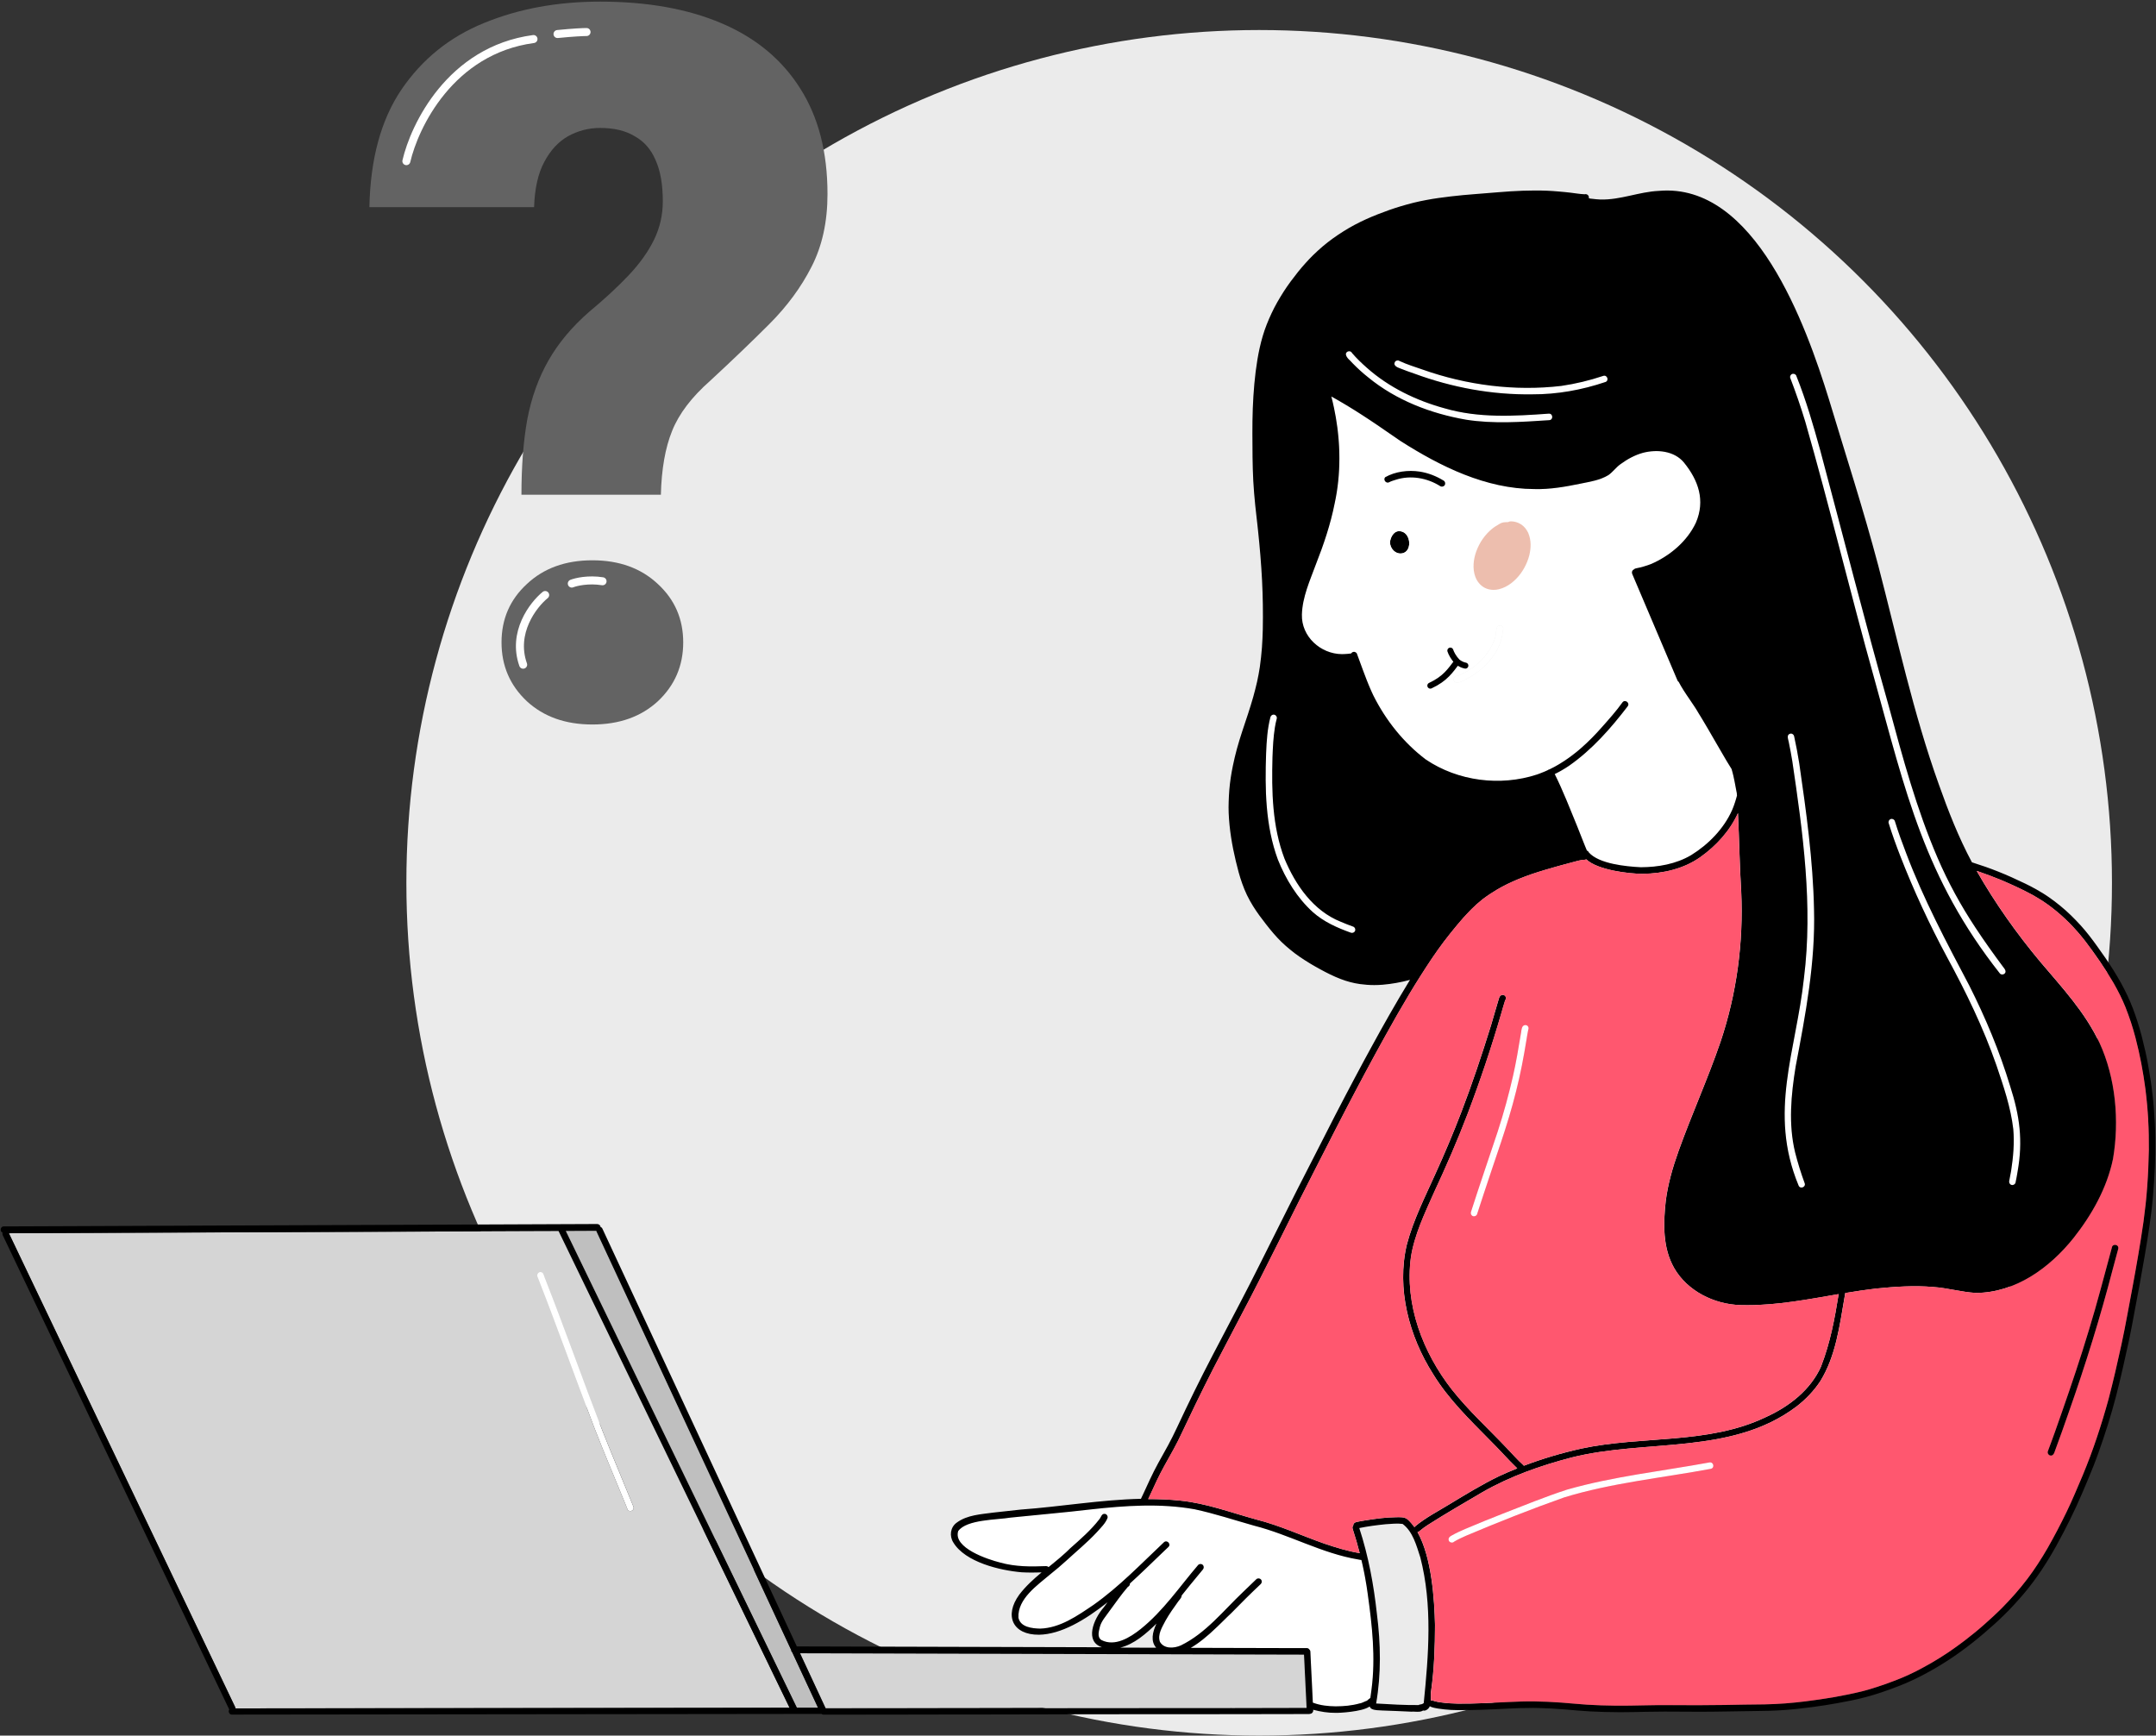
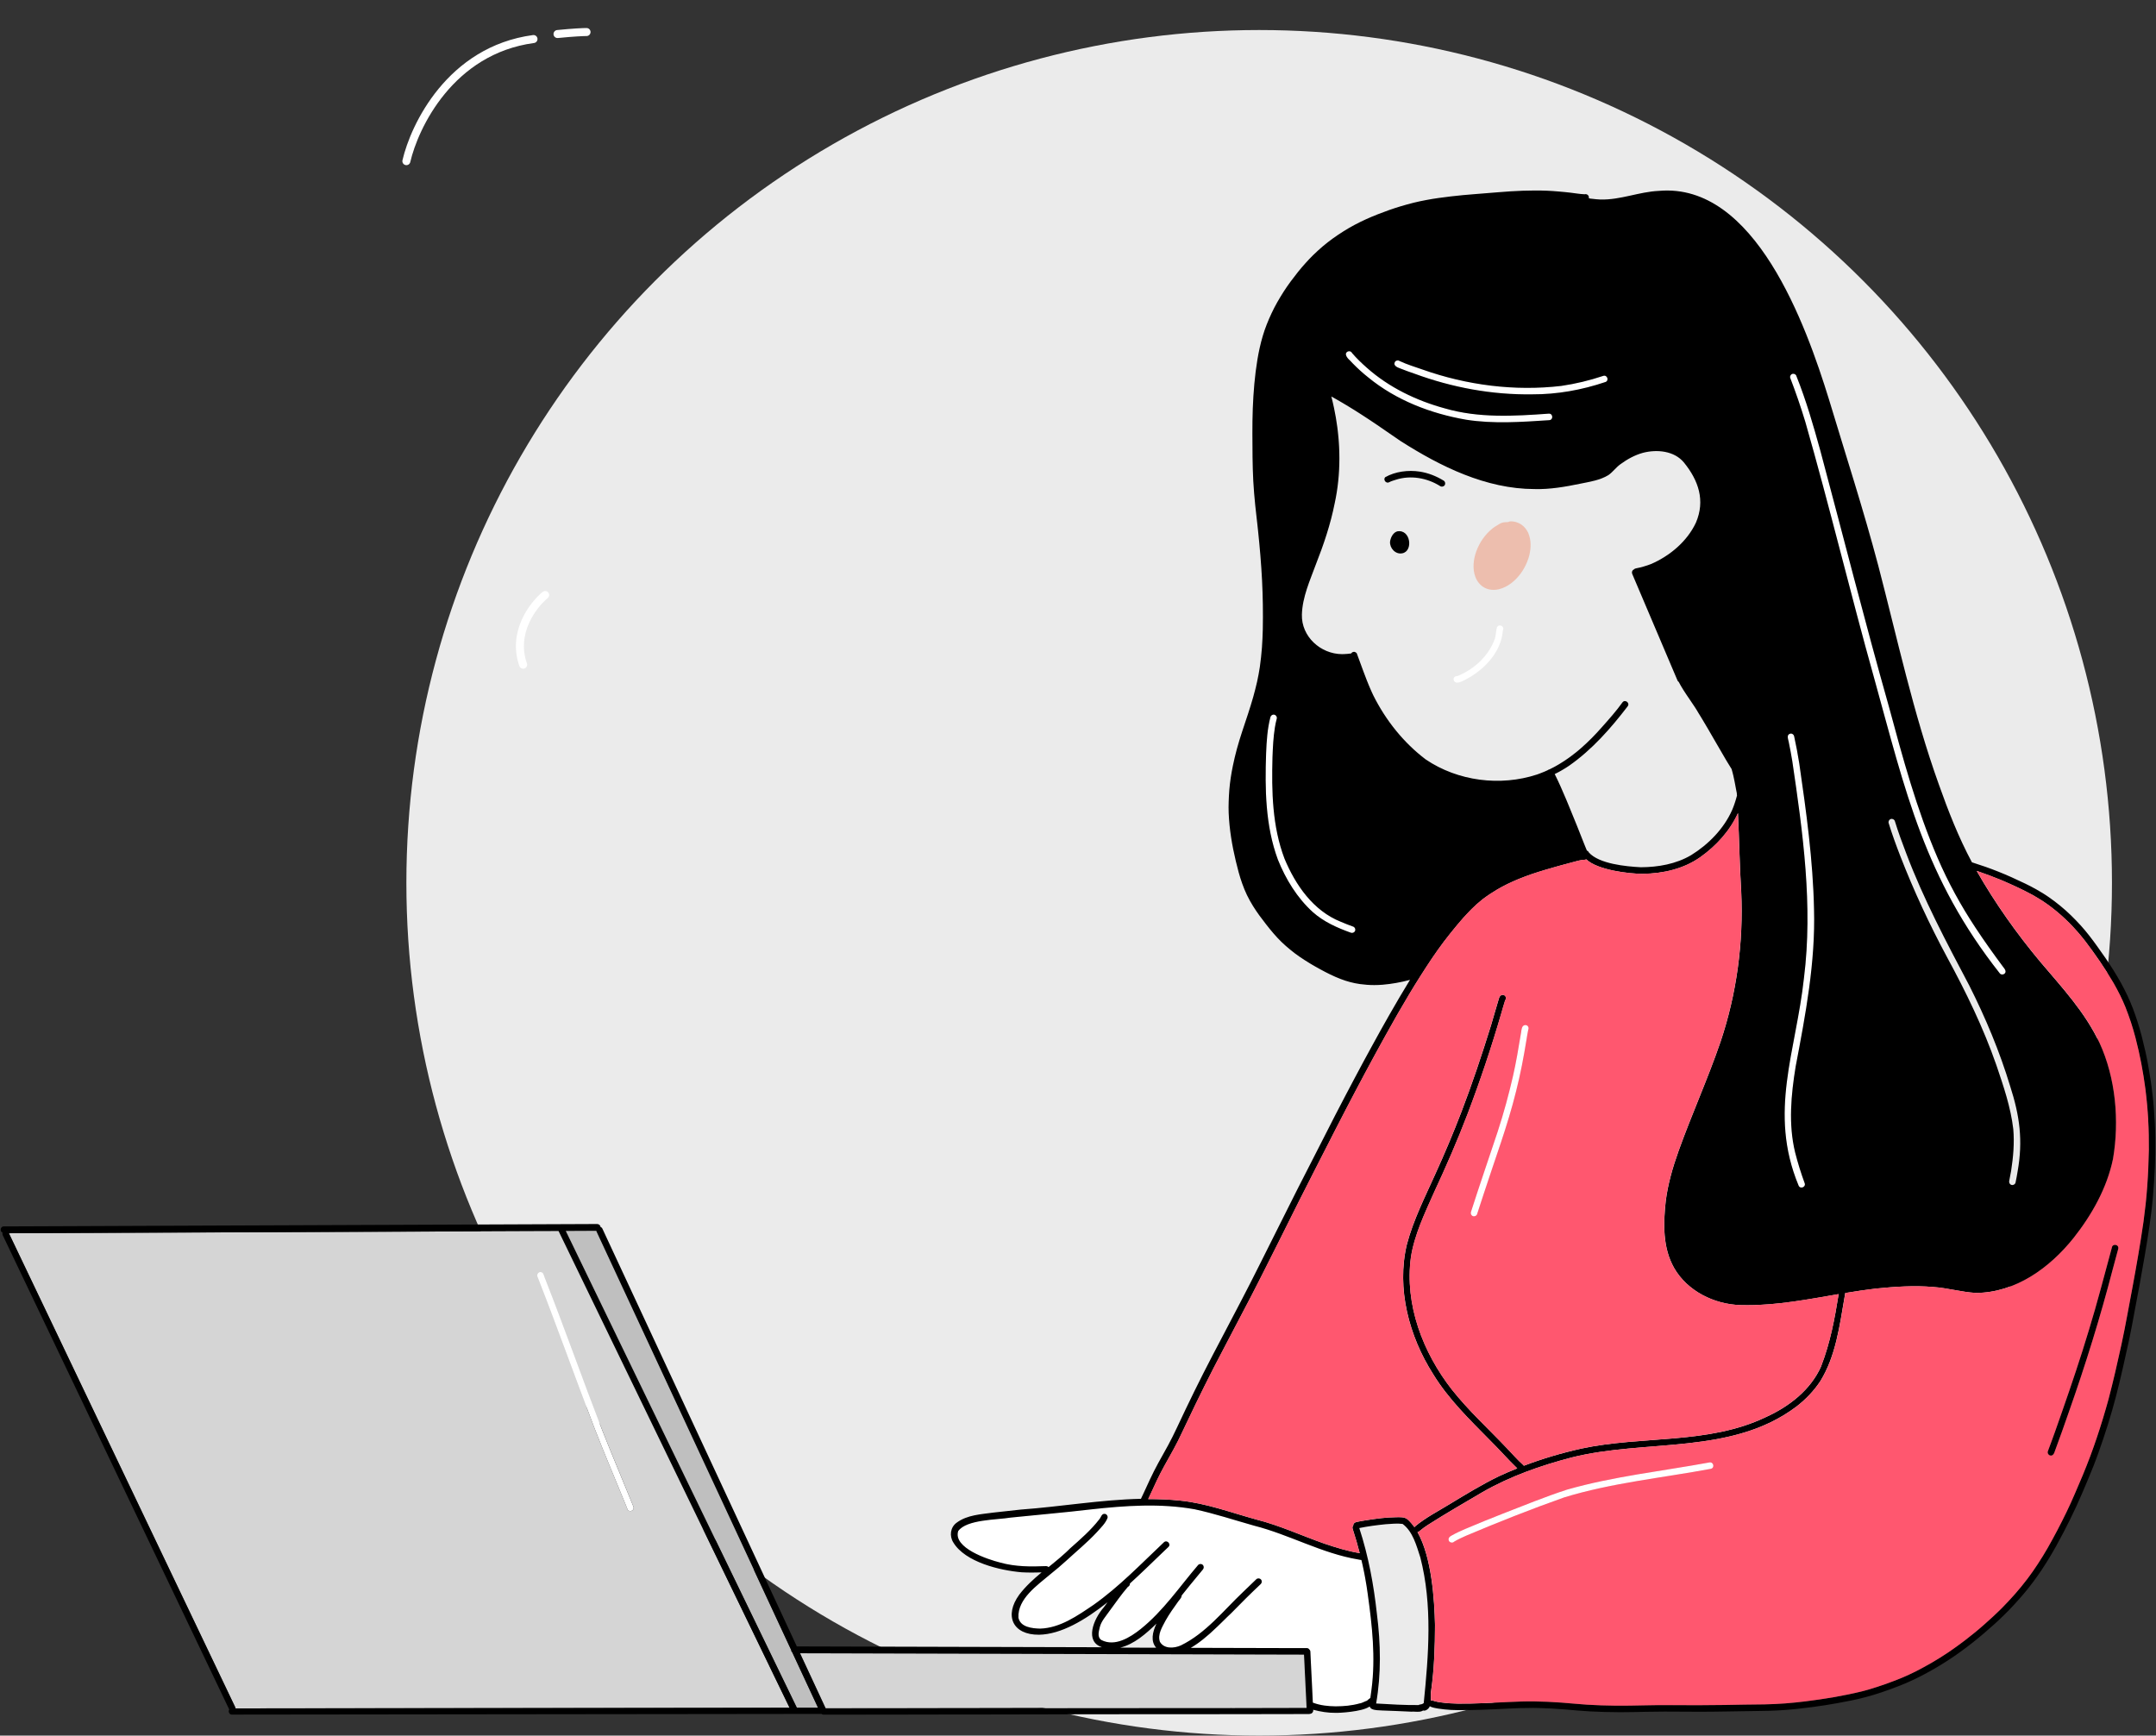
<svg xmlns="http://www.w3.org/2000/svg" width="1077" height="867" viewBox="0 0 1077 867" fill="none">
  <rect x="0" y="0" width="1077" height="867" fill="#333333" stroke="none" />
  <circle cx="629" cy="441" r="426" fill="#EBEBEB" />
  <g clip-path="url(#clip0_1730_138)">
    <mask id="mask0_1730_138" style="mask-type:luminance" maskUnits="userSpaceOnUse" x="0" y="91" width="1077" height="766">
      <path d="M1077 91H0V857H1077V91Z" fill="white" />
    </mask>
    <g mask="url(#mask0_1730_138)">
      <path d="M750.418 312.876C751.004 313.397 751.123 314.276 750.733 314.927C750.624 315.763 750.537 316.599 750.44 317.217C748.79 326.682 741.173 334.54 733.025 338.968C731.212 339.869 726.84 342.788 726.091 339.435C726.037 338.23 727.122 337.676 728.185 337.655C736.442 334.312 743.68 327.615 746.707 319.138C747.38 317.12 747.206 315.296 747.771 313.364C748.259 312.366 749.593 312.138 750.418 312.876Z" fill="white" />
      <path d="M699.116 265.349C705.182 265.49 705.92 276.843 699.257 276.474C696.024 276.246 693.571 272.577 694.613 269.495C695.156 267.465 696.762 265.11 699.116 265.349ZM699.539 273.239C701.482 273.142 700.755 269.81 699.8 268.887C699.409 268.985 698.986 268.93 698.639 268.735C697.206 270.048 697.348 272.925 699.55 273.239H699.539Z" fill="black" />
      <path d="M700.114 268.595C701.785 269.084 702.219 271.58 700.809 272.578C700.342 273.544 699.105 274.054 698.14 273.555C696.707 272.828 696.697 270.972 696.707 269.572C696.686 268.4 696.794 266.859 698.064 266.359C699.398 265.773 700.798 267.304 700.125 268.595H700.114Z" fill="black" />
      <path d="M1023.99 727.017C1023.18 726.735 1022.66 725.779 1022.99 724.944C1025.48 718.356 1027.8 711.702 1030.13 705.038C1034.8 691.634 1039.34 678.165 1043.43 664.565C1047.64 650.933 1051.19 637.008 1054.93 623.279C1055.19 621.054 1058.55 621.509 1058.16 623.734C1057.28 627.11 1056.32 630.496 1055.43 633.861C1055.43 633.828 1055.44 633.806 1055.45 633.774C1055.45 633.741 1055.47 633.709 1055.48 633.676C1049.21 657.869 1041.8 681.671 1033.5 705.234C1031.21 711.789 1028.93 718.356 1026.49 724.846C1026.16 726.007 1025.44 727.505 1023.99 726.995V727.017Z" fill="black" />
      <path d="M732.33 209.661C714.698 206.6 697.369 199.947 683.448 188.507C680.703 186.347 678.12 183.97 675.679 181.474C674.54 180.041 672.554 178.88 672.304 176.97C672.337 175.364 674.735 174.886 675.386 176.351C677.632 179 680.171 181.409 682.775 183.71C693.886 193.587 707.536 200.121 721.751 204.006C738.667 208.934 756.375 207.892 773.693 206.633C775.798 206.502 776.058 209.704 773.921 209.889C760.097 210.79 746.089 211.821 732.33 209.65V209.661Z" fill="white" />
      <path d="M765.403 196.984C745.34 197.288 725.397 193.587 706.592 186.673C704.162 185.815 701.731 184.991 699.344 184.014C697.955 183.547 695.753 182.538 696.849 180.758C697.337 180.02 698.378 179.824 699.105 180.324C702.806 182.071 706.723 183.232 710.575 184.589C732.677 192.425 756.592 195.518 779.921 192.783C787.05 191.752 794.059 190.059 800.884 187.769C802.87 187.118 803.966 190.157 801.926 190.851C790.175 194.813 777.816 197.038 765.403 196.984Z" fill="white" />
      <path d="M998.995 486.251C961.311 438.442 952.001 395.711 936.257 338.882C924.321 296.282 914.024 253.226 901.828 210.702C899.549 203.137 896.999 195.81 894.243 188.625C894.113 187.746 894.666 186.9 895.567 186.748C896.391 186.596 897.259 187.149 897.433 187.985C902.262 200.033 905.831 212.471 909.293 224.952C920.74 267.65 931.569 310.522 943.613 353.068C950.493 378.595 957.448 404.285 967.93 428.597C973.16 440.753 979.529 452.377 986.821 463.405C991.182 470.058 995.87 476.581 1000.6 482.963C1001.39 483.961 1002.59 485.34 1001.31 486.468C1000.66 487.011 999.537 486.989 999.017 486.273L998.995 486.251Z" fill="white" />
      <path d="M898.421 592.13C883.284 555.521 897.162 525.338 901.144 488.577C905.69 452.358 900.612 415.988 895.306 380.161C894.775 376.991 894.2 373.833 893.549 370.696C893.256 369.22 892.268 366.974 894.362 366.496C895.252 366.344 896.077 366.952 896.24 367.82C897.249 372.313 898.073 376.85 898.8 381.409C902.316 405.558 905.658 429.805 906.168 454.171C906.917 480.697 901.936 506.821 896.999 532.761C894.688 546.904 893.31 561.578 896.706 575.622C898.041 580.875 899.647 586.074 901.524 591.154C902.153 593.053 899.169 594.258 898.421 592.141V592.13Z" fill="white" />
-       <path d="M1004.88 591.946C1004.01 591.74 1003.48 590.86 1003.66 589.992C1004.03 588.288 1004.33 586.573 1004.62 584.891C1005.68 578.042 1006.31 570.966 1005.7 564.074C1004.42 553.09 1000.81 542.584 997.28 532.164C990.727 513.334 982.057 495.523 972.552 478.049C963.806 461.79 956.005 444.978 949.31 427.786C947.194 422.337 945.176 416.802 943.451 411.202C943.19 410.355 943.657 409.422 944.503 409.15C945.339 408.879 946.283 409.357 946.543 410.203C948.214 415.63 950.156 420.97 952.196 426.256C960.833 449.157 972.302 470.712 983.695 492.31C991.855 508.482 998.865 525.262 1004.13 542.606C1008.91 557.432 1010.58 569.739 1007.85 585.184C1007.56 587.04 1007.21 588.896 1006.82 590.741C1006.63 591.609 1005.71 592.163 1004.87 591.957L1004.88 591.946Z" fill="white" />
      <path d="M674.822 465.947C668.029 463.516 661.28 460.52 655.844 455.691C647.966 448.571 642.259 439.204 638.342 429.403C632.081 412.472 631.853 394.075 632.472 376.243C632.721 370.208 633.09 364.119 634.62 358.258C634.848 357.401 635.684 356.836 636.573 357.043C637.409 357.238 638.027 358.139 637.789 358.996C637.387 360.461 637.105 361.927 636.866 363.338C636.063 368.309 635.835 373.366 635.651 378.37C635.195 395.356 635.521 412.884 641.651 428.947C647.142 442.124 656.039 454.996 669.711 460.455C671.773 461.334 673.845 462.159 675.961 462.908C676.797 463.201 677.22 464.178 676.916 465.003C676.601 465.849 675.636 466.251 674.822 465.958V465.947Z" fill="white" />
      <path d="M723.628 769.237C723.422 768.14 724.355 767.424 725.223 767.001C727.426 765.753 729.748 764.689 732.08 763.701C738.287 761.064 744.537 758.524 750.809 756.071C750.776 756.082 750.743 756.093 750.711 756.115C750.678 756.136 750.646 756.136 750.613 756.158C761.247 752.045 771.837 747.692 782.699 744.154C805.995 737.49 830.213 734.907 853.987 730.533C855.994 730.229 856.721 733.301 854.551 733.745C830.148 738.293 805.192 740.713 781.397 747.996C764.752 753.89 748.454 760.348 732.265 767.185C730.236 768.086 728.25 768.998 726.384 770.116C725.57 771.038 723.769 770.517 723.639 769.247L723.628 769.237Z" fill="white" />
      <path d="M735.748 607.488C734.891 607.162 734.522 606.239 734.793 605.393C739.101 591.978 743.701 578.661 748.139 565.278C751.156 555.987 753.662 546.86 755.822 537.384C757.373 530.568 758.513 523.666 759.652 516.784C759.999 515.395 759.858 513.735 760.748 512.562C761.377 511.933 762.375 511.846 763.048 512.465C763.591 512.953 763.743 513.832 763.374 514.473C763.005 516.101 762.799 517.772 762.506 519.422C761.106 528.061 759.478 536.679 757.308 545.156C753.055 562.478 746.718 579.181 741.228 596.135C740.099 599.597 738.949 603.059 737.831 606.522C737.56 607.368 736.54 607.781 735.737 607.477L735.748 607.488Z" fill="white" />
      <path d="M313.453 753.934C308.017 740.475 302.211 726.984 296.981 713.482C287.368 688.389 278.373 663.068 268.575 638.039C267.598 636.281 269.736 634.447 271.2 635.999C271.754 636.889 271.938 637.996 272.383 638.94C282.225 664.012 291.209 689.507 300.899 714.611C300.899 714.589 300.888 714.579 300.866 714.513C303.806 722.002 306.834 729.307 309.894 736.731C312.064 741.995 314.245 747.27 316.382 752.544C317.25 754.476 314.353 755.866 313.442 753.944L313.453 753.934Z" fill="white" />
-       <path d="M867.583 396.134C867.626 396.644 867.659 397.154 867.691 397.664C867.051 400.073 866.259 402.44 865.283 404.741C861.149 414.053 853.466 421.878 844.84 427.218C837.288 431.69 828.369 433.231 819.677 433.274C812.299 432.895 798.823 431.646 793.712 425.872C793.517 425.384 793.169 425.091 792.757 424.961C791.043 420.891 789.524 416.853 787.82 412.642C784.261 404.057 780.843 395.092 776.666 386.724C779.161 385.497 781.57 384.097 783.892 382.534C795.296 374.557 804.66 363.931 813.102 352.893C814.404 351.167 811.8 349.235 810.53 350.896C807.405 355.259 803.857 359.232 800.287 363.247C792.844 371.735 784.239 379.473 774.007 384.379C774.007 384.379 774.007 384.379 773.996 384.379C773.703 384.434 773.432 384.564 773.204 384.748C771.457 385.562 769.667 386.279 767.822 386.919C749.485 392.932 728.359 390.273 712.278 379.43C701.221 371.084 692.28 359.894 686.052 347.412C682.873 340.781 680.529 333.791 677.958 326.91C677.73 325.89 676.504 325.314 675.56 325.857C675.267 326.031 675.071 326.226 674.952 326.454C673.422 326.671 671.87 326.779 670.33 326.79C659.642 326.704 650.028 317.999 650.332 307.015C650.592 298.256 654.325 290.073 657.309 281.976C661.215 272.045 664.633 261.908 666.716 251.434C670.525 233.873 669.483 215.455 665.034 198.078C677.014 204.677 688.32 212.502 699.561 220.295C719.58 233.048 742.226 244.249 766.433 244.314C774.181 244.531 781.841 243.196 789.393 241.633C794.2 240.635 799.192 239.919 803.445 237.335C805.68 235.762 807.254 233.417 809.51 231.854C812.885 229.38 816.629 227.318 820.676 226.211C827.653 224.398 836.333 225.169 841.194 231.084C848.453 240.038 851.893 250.045 847.14 261.126C842.746 270.482 834.196 277.624 824.842 281.726C822.423 282.671 819.808 283.43 817.117 283.951C816.759 284.027 816.444 284.212 816.205 284.472C816.173 284.472 816.151 284.494 816.119 284.505C815.283 284.896 814.99 285.851 815.337 286.676C815.391 286.806 815.446 286.936 815.5 287.066C817.442 291.603 819.363 296.162 821.294 300.709C823.681 306.331 826.079 311.964 828.467 317.587C830.615 322.644 832.763 327.713 834.923 332.782C835.943 335.169 836.952 337.568 837.972 339.956C838.102 340.249 838.308 340.477 838.568 340.639C841.335 346.045 845.404 350.874 848.421 356.171C854.15 365.364 859.217 374.969 864.968 384.14C866.151 388.059 866.758 392.107 867.572 396.145L867.583 396.134ZM750.733 314.927C751.123 314.276 751.004 313.397 750.418 312.876C749.604 312.138 748.27 312.366 747.77 313.365C747.206 315.296 747.369 317.109 746.707 319.139C743.68 327.615 736.432 334.312 728.185 337.655C727.122 337.666 726.047 338.23 726.091 339.435C726.84 342.788 731.202 339.869 733.024 338.968C741.184 334.54 748.801 326.693 750.44 317.218C750.537 316.599 750.624 315.763 750.733 314.927ZM699.257 276.484C705.92 276.842 705.182 265.5 699.116 265.359C696.762 265.131 695.156 267.476 694.613 269.505C693.572 272.588 696.024 276.245 699.257 276.484Z" fill="white" />
      <path d="M683.253 796.446C685.444 812.13 687.191 827.976 685.141 843.8C684.956 845.244 684.75 846.709 684.544 848.196C683.925 848.554 683.339 849.205 682.786 849.629C681.636 849.932 680.334 850.812 679.292 850.909C675.364 852.016 671.48 852.364 667.259 852.396C663.461 852.353 659.609 851.951 656.028 850.616C655.952 850.584 655.887 850.562 655.811 850.54C655.66 847.382 655.508 844.224 655.356 841.065C655.225 838.298 655.084 835.541 654.943 832.773C654.867 831.134 654.791 829.506 654.705 827.867C654.661 826.945 654.574 826.011 654.574 825.089C654.574 824.687 654.401 824.329 654.13 824.069C653.858 823.624 653.403 823.309 652.871 823.298C651.374 823.298 649.865 823.298 648.368 823.298C638.407 823.265 628.446 823.244 618.485 823.222C610.608 823.2 602.719 823.179 594.842 823.157C602.665 818.663 610.185 810.35 615.035 805.835C617.487 803.349 619.918 800.853 622.413 798.389C624.833 796.001 627.285 793.646 629.759 791.302C630.399 790.694 630.475 789.663 629.868 789.001C629.282 788.36 628.218 788.284 627.567 788.892C625.343 790.998 623.129 793.125 620.938 795.274C611.074 804.619 602.296 815.896 589.872 821.952C586.519 823.461 581.496 823.775 579.412 820.161C578.11 816.438 580.595 812.737 582.233 809.525C584.045 806.323 586.324 803.056 588.527 800.028C589.134 799.192 590.317 798.053 590.274 797C591.608 795.328 592.943 793.657 594.288 791.996C596.491 789.305 598.726 786.624 600.929 783.943C601.493 783.259 601.428 782.228 600.734 781.642C600.061 781.078 599.008 781.143 598.444 781.837C589.156 792.723 581.083 804.717 569.82 813.747C564.536 817.958 556.919 822.744 550.159 819.239C547.945 817.741 548.922 814.854 549.41 812.705C550.17 809.72 552.492 807.278 554.206 804.771C557.244 800.701 560.066 796.533 563.44 792.647C564.156 792.3 564.46 791.638 564.417 791.019C571.687 784.41 578.284 777.778 583.622 772.796C585.196 771.32 582.96 768.998 581.43 770.398C570.016 781.175 559.1 792.593 546.242 801.688C538.212 807.094 529.608 813.215 519.582 813.541C515.567 813.432 509.719 812.835 508.742 808.092C508.221 798.606 518.269 791.823 524.834 786.255C530.194 782.065 535.066 777.322 540.187 772.84C542.867 770.452 545.471 767.988 547.924 765.362C549.888 763.137 552.253 760.955 553.295 758.133C553.425 757.254 552.904 756.407 552.004 756.234C550.289 755.93 550.05 757.916 549.161 758.915C544.951 764.374 539.688 768.922 534.48 773.534C531.149 776.866 527.459 779.84 523.781 782.814C523.456 782.489 523 782.304 522.501 782.326C514.884 782.651 507.147 782.673 499.628 780.546C493.475 779.015 476.017 773.252 478.653 764.819C482.842 758.98 497.913 759.251 504.912 758.079C518.247 756.701 531.615 755.583 544.929 753.998C562.116 752.099 579.597 750.861 596.762 753.933C606.81 756.082 616.608 759.338 626.482 762.127C644.158 766.621 660.325 775.987 678.468 779.005C678.934 779.091 679.498 779.211 680.073 779.276C681.43 785.007 682.526 790.802 683.285 796.631C683.285 796.587 683.264 796.544 683.264 796.511C683.264 796.49 683.264 796.468 683.253 796.435V796.446Z" fill="white" />
      <path d="M384.231 832.045C387.628 839.056 391.035 846.079 394.431 853.09C388.496 853.09 382.571 853.112 376.636 853.112C364.212 853.133 351.799 853.144 339.375 853.155C326.766 853.177 314.147 853.188 301.528 853.199C289.115 853.22 276.691 853.231 264.278 853.242C251.799 853.264 239.321 853.275 226.843 853.285C214.311 853.296 201.789 853.307 189.256 853.329C176.713 853.35 164.181 853.35 151.637 853.372C140.32 853.394 128.992 853.372 117.675 853.416C117.664 853.209 117.61 853.003 117.523 852.819C117.273 852.276 117.013 851.744 116.753 851.212C113.346 844.071 109.928 836.918 106.521 829.777C102.397 821.148 98.274 812.509 94.151 803.869C89.919 795.013 85.687 786.156 81.456 777.289C77.18 768.335 72.905 759.38 68.63 750.415C64.333 741.407 60.026 732.409 55.729 723.401C51.313 714.154 46.896 704.906 42.48 695.659C38.162 686.607 33.843 677.566 29.524 668.525C25.228 659.539 20.942 650.552 16.645 641.565C12.587 633.056 8.529 624.547 4.46 616.048C4.666 616.048 4.883 616.048 5.089 616.048C17.242 615.994 29.384 615.962 41.536 615.897C53.7 615.842 65.863 615.788 78.027 615.745C90.646 615.701 103.276 615.636 115.895 615.593C128.428 615.549 140.95 615.495 153.482 615.441C166.21 615.386 178.948 615.332 191.676 615.289C204.209 615.234 216.741 615.18 229.274 615.137C241.622 615.093 253.97 615.039 266.318 614.985C270.56 614.963 274.803 614.952 279.056 614.941C279.067 614.985 279.089 615.039 279.11 615.083C279.121 615.104 279.143 615.137 279.154 615.169C279.176 615.224 279.197 615.267 279.23 615.321C279.23 615.343 279.252 615.354 279.262 615.376C283.559 624.232 287.845 633.089 292.131 641.945C296.558 651.073 300.985 660.201 305.402 669.329C309.872 678.554 314.342 687.79 318.824 697.016C323.186 706.003 327.537 715 331.888 723.987C336.358 733.202 340.818 742.416 345.288 751.631C349.726 760.759 354.153 769.898 358.57 779.036C362.953 788.088 367.326 797.129 371.72 806.17C375.898 814.799 380.075 823.416 384.253 832.045H384.231ZM313.453 753.932C314.375 755.853 317.261 754.475 316.393 752.532C314.256 747.246 312.075 741.982 309.905 736.718C306.855 729.327 303.85 722.055 300.909 714.599C300.909 714.599 300.909 714.577 300.899 714.566C300.899 714.544 300.877 714.523 300.877 714.501C291.198 689.429 282.225 663.978 272.405 638.939C271.949 637.994 271.765 636.887 271.222 635.997C269.757 634.445 267.62 636.279 268.596 638.038C278.394 663.055 287.39 688.387 297.003 713.481C302.233 726.972 308.038 740.463 313.474 753.932H313.453Z" fill="#D5D5D5" />
      <path d="M652.166 842.66C652.339 846.101 652.502 849.552 652.665 852.993H651.525C651.384 852.993 651.232 852.993 651.091 852.993C650.354 852.993 649.486 852.993 648.617 852.993C647.706 852.993 646.567 852.993 645.438 852.993C635.445 853.015 625.462 853.036 615.48 853.058H615.404C615.306 853.058 615.198 853.058 615.089 853.047C614.883 853.047 614.677 853.047 614.481 853.058H613.863C613.31 853.058 612.767 853.058 612.214 853.058C611.172 853.058 610.119 853.058 609.067 853.058C604.521 853.058 599.985 853.069 595.439 853.08C595.243 853.08 594.842 853.08 594.429 853.08H592.954C592.693 853.08 592.205 853.08 591.717 853.08H590.708C590.241 853.08 589.785 853.08 589.33 853.08C588.624 853.08 587.691 853.08 586.769 853.08C586.454 853.08 585.933 853.08 585.391 853.08C584.23 853.08 582.852 853.08 581.474 853.08H580.41C579.846 853.08 579.282 853.08 578.718 853.08C578.24 853.08 577.687 853.08 577.134 853.08C576.222 853.08 575.083 853.08 573.954 853.08C573.477 853.08 572.924 853.08 572.37 853.08C571.849 853.08 571.285 853.08 570.721 853.08C568.963 853.08 566.977 853.08 564.992 853.091H563.277C562.67 853.091 562.019 853.091 561.368 853.091C560.239 853.091 558.883 853.091 557.537 853.091C556.854 853.091 556.159 853.091 555.476 853.091C555.194 853.091 554.901 853.08 554.619 853.091C554.597 853.091 554.575 853.091 554.553 853.091H553.447C552.568 853.091 551.689 853.091 550.81 853.091C550.376 853.091 549.725 853.091 549.063 853.091C548.455 853.091 547.804 853.091 547.153 853.091C545.916 853.091 544.441 853.091 542.976 853.091C532.548 853.112 522.132 853.134 511.704 853.156C506.594 853.166 501.483 853.177 496.372 853.188C494.994 853.188 493.606 853.188 492.227 853.188C491.533 853.188 490.839 853.188 490.144 853.188C490.046 853.188 489.949 853.188 489.862 853.188C489.678 853.188 489.493 853.188 489.309 853.199C489.276 853.199 489.254 853.199 489.222 853.199H488.115C486.433 853.199 484.751 853.199 483.07 853.21H481.984C480.997 853.21 480.01 853.21 479.033 853.21C478.501 853.21 477.753 853.21 477.004 853.21C470.396 853.21 463.571 853.232 456.746 853.253C456.323 853.253 455.672 853.253 455.032 853.253C453.404 853.253 451.548 853.253 449.693 853.264H448.141C447.089 853.264 445.809 853.264 444.539 853.264C440.513 853.264 436.26 853.275 432.017 853.286C431.724 853.286 431.204 853.286 430.683 853.286C429.598 853.286 428.285 853.286 426.972 853.286H426.896C426.896 853.286 426.852 853.286 426.831 853.286H425.616C422.425 853.286 419.007 853.297 415.6 853.308H415.134C414.277 853.308 413.409 853.308 412.541 853.308C412.486 853.253 412.432 853.21 412.378 853.177C409.383 846.763 406.41 840.348 403.426 833.934C402.146 831.188 400.876 828.453 399.596 825.707C401.853 825.707 404.186 825.707 406.518 825.718C416.978 825.75 427.438 825.772 437.888 825.805C448.879 825.837 459.871 825.87 470.863 825.892C481.507 825.913 492.152 825.946 502.796 825.978C513.516 826.011 524.226 826.033 534.936 826.065C545.613 826.098 556.29 826.12 566.967 826.152C577.644 826.185 588.321 826.206 599.008 826.239C609.512 826.261 620.015 826.293 630.529 826.326C637.485 826.347 644.451 826.369 651.406 826.38C651.677 831.752 651.927 837.114 652.187 842.487L652.166 842.66Z" fill="#D5D5D5" />
      <path d="M408.656 853.091C405.119 853.091 401.571 853.091 398.033 853.091C398.012 853.037 397.99 852.993 397.968 852.95C397.838 852.678 397.719 852.407 397.578 852.147C397.578 852.125 397.556 852.114 397.556 852.103C394.029 844.799 390.481 837.494 386.933 830.19C382.766 821.594 378.611 812.998 374.444 804.413C370.093 795.437 365.753 786.461 361.402 777.496C356.942 768.303 352.493 759.099 348.034 749.906C343.596 740.757 339.158 731.596 334.72 722.447C330.315 713.351 325.909 704.256 321.493 695.161C317.023 685.946 312.563 676.721 308.093 667.506C303.709 658.476 299.336 649.435 294.952 640.394C290.84 631.906 286.738 623.408 282.615 614.931C287.693 614.91 292.771 614.888 297.85 614.855C297.871 615.018 297.915 615.17 297.991 615.322C298.023 615.398 298.067 615.474 298.099 615.55C299.987 619.664 301.919 623.755 303.828 627.858C305.901 632.297 307.962 636.736 310.024 641.175C314.31 650.379 318.585 659.594 322.882 668.798C327.19 678.067 331.508 687.325 335.816 696.594C340.08 705.754 344.334 714.914 348.598 724.064C352.96 733.441 357.322 742.83 361.695 752.196C365.97 761.368 370.223 770.539 374.498 779.721C378.784 788.925 383.059 798.129 387.345 807.343C389.971 812.987 392.597 818.62 395.223 824.264C395.223 824.286 395.223 824.318 395.223 824.34C395.245 824.763 395.451 825.176 395.776 825.458C397.144 828.388 398.511 831.319 399.867 834.26C402.786 840.533 405.705 846.807 408.624 853.08L408.656 853.091Z" fill="#BFBFBF" />
      <path d="M1076.67 568.045C1076.73 572.972 1076.65 577.9 1076.45 582.827C1076.23 587.841 1075.88 592.845 1075.46 597.848C1075.06 602.656 1074.44 607.465 1073.76 612.24C1073.06 617.081 1072.28 621.911 1071.46 626.741C1070.61 631.668 1069.75 636.585 1068.85 641.501C1068.02 646.038 1067.13 650.553 1066.3 655.09C1065.42 659.931 1064.52 664.771 1063.5 669.59C1062.51 674.225 1061.48 678.859 1060.41 683.472C1059.34 688.096 1058.27 692.719 1057.07 697.31C1055.82 702.064 1054.48 706.785 1053.02 711.474C1051.52 716.261 1049.92 721.014 1048.23 725.747C1046.62 730.305 1044.82 734.798 1042.94 739.259C1041.11 743.644 1039.24 748.018 1037.27 752.338C1035.19 756.864 1032.98 761.324 1030.67 765.731C1028.42 770.029 1026.09 774.284 1023.57 778.43C1022.31 780.503 1021 782.543 1019.67 784.551C1018.32 786.581 1016.88 788.545 1015.43 790.51C1012.53 794.439 1009.3 798.14 1005.99 801.743C1002.9 805.119 999.603 808.309 996.206 811.381C988.98 817.915 981.341 824.047 973.17 829.365C969.275 831.894 965.26 834.271 961.159 836.431C957.231 838.504 953.216 840.414 949.071 842.031C946.011 843.225 942.941 844.376 939.826 845.418C937.407 846.232 934.965 846.959 932.502 847.632C932.405 847.675 932.307 847.708 932.198 847.719C932.177 847.719 932.155 847.719 932.122 847.73C931.754 847.827 931.396 847.925 931.048 848.012C926.838 849.119 922.552 849.933 918.266 850.714C913.894 851.517 909.499 852.212 905.094 852.776C900.428 853.384 895.762 853.916 891.075 854.242C886.257 854.589 881.439 854.687 876.622 854.73C867.605 854.828 858.599 855.077 849.582 855.088C846.641 855.088 843.701 855.067 840.771 855.045C834.651 855.001 828.521 854.958 822.401 855.11C818.365 855.208 814.328 855.305 810.292 855.305C809.673 855.305 809.044 855.305 808.415 855.305C803.716 855.273 799.018 855.164 794.32 854.915C790.066 854.687 785.834 854.274 781.592 853.916C777.197 853.547 772.792 853.33 768.387 853.211C767.529 853.189 766.683 853.178 766.032 853.167C757.341 853.124 748.682 853.851 740.012 854.101C736.041 854.22 732.059 854.318 728.077 854.274C725.917 854.253 723.758 854.155 721.61 853.916C720.514 853.797 719.429 853.656 718.333 853.493C717.117 853.297 715.902 853.059 714.752 852.614C714.568 852.538 714.394 852.44 714.253 852.321C713.873 853.232 713.211 853.981 712.039 854.448C711.714 854.556 711.367 854.567 711.052 854.47C710.911 854.513 710.759 854.556 710.618 854.589C709.316 855.522 706.267 854.86 704.878 855.045C700.082 854.86 695.286 854.578 690.49 854.459C688.7 854.307 686.725 854.48 685.108 853.59C684.663 853.319 684.392 852.95 684.24 852.516C684.099 852.592 683.947 852.646 683.795 852.69C680.149 855.045 669.277 855.718 667.248 855.631C663.439 855.685 659.642 855.067 655.985 854.09V854.122C655.985 854.209 655.985 854.296 655.996 854.394C656.039 855.284 655.367 856.065 654.466 856.119C654.303 856.195 654.13 856.228 653.945 856.239C653.858 856.239 653.761 856.239 653.75 856.239H652.307C652.079 856.239 651.84 856.239 651.634 856.239H651.363C650.506 856.239 649.648 856.239 649.008 856.239C639.015 856.26 629.021 856.282 619.028 856.293C618.073 856.293 617.107 856.293 616.142 856.293C615.87 856.293 615.588 856.315 615.317 856.293C615.1 856.293 614.894 856.293 614.677 856.293C610.185 856.293 605.682 856.315 601.189 856.315C600.039 856.315 598.889 856.315 597.739 856.315C597.207 856.315 596.665 856.315 596.133 856.315C595.938 856.315 595.732 856.326 595.536 856.315H595.449C595.091 856.315 594.722 856.315 594.581 856.315H593.236C592.769 856.315 592.303 856.315 592.053 856.315C591.565 856.315 591.088 856.315 590.816 856.315H589.601C588.668 856.315 587.746 856.315 587.029 856.315C586.498 856.315 585.966 856.315 585.651 856.315C584.273 856.315 582.884 856.315 581.723 856.315H580.432C579.868 856.315 579.304 856.315 578.957 856.315H578.881C578.327 856.315 577.774 856.315 577.437 856.315C576.287 856.315 575.137 856.315 574.117 856.315C573.564 856.315 573.01 856.315 572.674 856.315H572.49C571.925 856.315 571.361 856.315 571.025 856.315C569.039 856.315 567.053 856.315 565.285 856.326C564.677 856.326 564.069 856.326 563.57 856.326H563.397C562.746 856.326 562.095 856.326 561.585 856.326C559.295 856.326 556.995 856.336 554.922 856.336H554.065C553.848 856.336 553.642 856.347 553.425 856.336C552.579 856.336 551.732 856.336 551.103 856.336C550.636 856.336 550.181 856.336 549.725 856.336C549.573 856.336 549.432 856.336 549.28 856.336H549.182C548.531 856.336 547.88 856.336 547.457 856.336C537.138 856.358 526.808 856.38 516.49 856.402C507.462 856.423 498.423 856.445 489.613 856.456H488.256C488.256 856.456 488.148 856.456 488.104 856.456H486.466C485.392 856.456 484.317 856.456 483.471 856.456H482.158C481.16 856.456 480.151 856.456 479.37 856.456C478.621 856.456 477.872 856.456 477.34 856.456C470.505 856.478 463.669 856.488 457.05 856.499C456.399 856.499 455.759 856.499 455.335 856.499C453.458 856.499 451.592 856.499 449.943 856.51C449.368 856.51 448.803 856.51 448.38 856.51C447.111 856.51 445.841 856.51 444.789 856.51C440.557 856.521 436.325 856.532 432.31 856.532C431.779 856.532 431.247 856.532 430.932 856.532C429.967 856.532 428.99 856.532 428.024 856.532C427.731 856.532 427.438 856.532 427.146 856.532C427.037 856.532 426.928 856.532 426.831 856.532H425.865C422.458 856.532 419.062 856.543 415.872 856.553H415.188C414.114 856.553 413.04 856.553 411.955 856.553H411.564C411.13 856.553 410.729 856.456 410.392 856.163H409.904C398.348 856.163 386.781 856.185 375.225 856.206C362.845 856.228 350.464 856.239 338.084 856.25C325.41 856.26 312.726 856.271 300.052 856.293C287.574 856.315 275.096 856.326 262.618 856.336C250.042 856.347 237.477 856.369 224.912 856.38C212.488 856.391 200.053 856.412 187.629 856.423C175.151 856.434 162.662 856.456 150.183 856.467C138.714 856.478 127.256 856.51 115.787 856.51H115.765C114.876 856.51 114.192 855.62 114.246 854.774C114.268 854.491 114.366 854.209 114.517 853.981C111.696 848.066 108.864 842.151 106.043 836.236C101.952 827.661 97.851 819.098 93.76 810.524C89.561 801.732 85.373 792.941 81.163 784.16C76.898 775.217 72.623 766.285 68.359 757.341C64.019 748.246 59.678 739.162 55.338 730.066C50.987 720.949 46.636 711.832 42.274 702.715C37.912 693.598 33.561 684.481 29.21 675.354C24.924 666.378 20.638 657.402 16.341 648.415C12.088 639.515 7.834 630.604 3.592 621.704C2.843 620.142 2.105 618.579 1.356 617.016C1.161 616.603 1.139 616.158 1.28 615.757C1.128 615.692 0.987 615.605 0.857 615.485C0.532 615.203 0.336 614.791 0.304 614.367C0.25 613.521 0.933 612.642 1.823 612.642C12.033 612.642 22.233 612.555 32.443 612.522C44.661 612.468 56.868 612.425 69.086 612.37C81.445 612.316 93.804 612.273 106.162 612.218C118.771 612.164 131.39 612.121 143.999 612.067C156.715 612.012 169.443 611.969 182.16 611.915C194.855 611.86 207.561 611.817 220.257 611.763C232.659 611.708 245.072 611.665 257.474 611.611C269.182 611.567 280.879 611.524 292.587 611.47C294.117 611.47 295.647 611.47 297.166 611.448H297.22C297.567 611.448 297.915 611.448 298.262 611.448C299.13 611.448 299.9 612.023 299.987 612.913C300.367 613.043 300.703 613.304 300.877 613.684C300.909 613.76 300.953 613.836 300.985 613.912C301.04 614.042 301.105 614.161 301.17 614.302C301.191 614.335 301.202 614.367 301.213 614.4C303.145 618.6 305.119 622.779 307.062 626.968C309.188 631.538 311.326 636.118 313.453 640.698C317.76 649.945 322.068 659.203 326.376 668.451C330.651 677.633 334.926 686.815 339.201 695.997C343.465 705.168 347.741 714.34 352.005 723.511C356.378 732.91 360.751 742.298 365.123 751.687C369.409 760.912 373.706 770.127 377.992 779.352C382.267 788.534 386.542 797.727 390.818 806.909C393.226 812.087 395.635 817.264 398.044 822.452C407.387 822.452 416.74 822.506 426.082 822.528C436.933 822.56 447.794 822.582 458.656 822.614C469.3 822.647 479.945 822.669 490.589 822.701C501.364 822.734 512.138 822.766 522.913 822.788C532.114 822.81 541.305 822.842 550.506 822.864C541.815 820.086 546.036 808.972 551.461 802.839C552.058 802.025 552.644 801.222 553.241 800.408C542.01 809.319 530.009 816.428 519.029 816.612C505.791 816.71 501.537 807.061 509.144 796.62C512.355 792.398 516.251 788.86 520.309 785.474C516.989 785.582 513.668 785.604 510.348 785.419C499.497 784.486 482.158 780.383 476.223 770.528C474.161 767.294 474.715 762.909 477.905 760.63C483.178 756.712 490.122 756.451 496.416 755.572C500.908 755.051 505.389 754.563 509.881 754.096C529.89 752.642 549.888 749.158 569.94 748.713C570.352 747.823 570.786 746.933 571.209 746.032C572.305 743.688 573.358 741.332 574.464 738.988C575.734 736.264 577.09 733.594 578.533 730.945C580.161 727.972 581.843 725.019 583.47 722.045C585.033 719.191 586.454 716.261 587.854 713.319C589.33 710.215 590.784 707.111 592.259 704.007C595.135 697.94 598.13 691.938 601.146 685.947C604.206 679.869 607.407 673.867 610.564 667.832C613.679 661.873 616.793 655.915 619.918 649.967C623.129 643.867 626.222 637.713 629.314 631.559C632.461 625.297 635.629 619.035 638.733 612.761C644.95 600.225 651.287 587.755 657.689 575.316C660.749 569.369 663.754 563.378 666.814 557.43C670.058 551.135 673.368 544.872 676.677 538.61C679.466 533.324 682.309 528.071 685.184 522.829C688.103 517.51 691.022 512.192 693.941 507.113C697.326 501.187 700.766 495.293 704.346 489.476C699.843 490.691 695.21 491.538 690.566 491.918C689.21 492.026 687.842 492.081 686.486 492.081C684.099 492.081 681.723 491.907 679.368 491.581C676.059 491.125 672.847 490.257 669.733 489.063C666.228 487.728 662.843 486.024 659.555 484.223C658.741 483.778 657.938 483.333 657.135 482.877C656.712 482.638 656.289 482.388 655.877 482.15C655.801 482.106 655.725 482.052 655.649 482.019C655.605 481.998 655.573 481.976 655.529 481.954C655.508 481.943 655.497 481.932 655.475 481.922C655.215 481.759 654.911 481.618 654.65 481.433C654.477 481.336 654.303 481.227 654.14 481.118C652.415 480.077 650.733 478.991 649.062 477.841C647.511 476.777 646.003 475.627 644.549 474.422C643.04 473.174 641.532 471.904 640.132 470.525C637.365 467.823 634.891 464.849 632.504 461.799C630.182 458.836 627.925 455.819 625.94 452.617C624.822 450.815 623.791 448.97 622.869 447.06C621.979 445.204 621.22 443.294 620.525 441.362C619.201 437.693 618.236 433.916 617.324 430.129C615.447 422.271 614.102 414.217 613.765 406.142C613.689 404.264 613.7 402.365 613.765 400.477C613.83 398.534 613.928 396.591 614.08 394.659C614.416 390.589 615.035 386.562 615.86 382.568C616.445 379.736 617.107 376.914 617.867 374.124C618.659 371.215 619.56 368.328 620.493 365.463C621.426 362.576 622.413 359.711 623.357 356.835C624.323 353.926 625.213 350.984 626.005 348.249C626.71 345.72 627.361 343.181 627.947 340.63C628.533 338.101 628.956 335.529 629.336 333.163C629.792 329.939 630.139 326.705 630.388 323.449C630.616 320.432 630.725 317.404 630.812 314.375C630.964 306.246 630.855 298.117 630.443 289.998C630.02 281.63 629.303 273.273 628.424 264.938C628.414 264.872 628.403 264.807 628.403 264.742C628.359 264.351 628.316 263.972 628.273 263.581C628.251 263.342 628.208 263.092 628.197 262.854C628.121 262.452 628.099 262.029 628.066 261.638C627.947 260.629 627.839 259.608 627.719 258.599C627.491 256.569 627.264 254.529 627.046 252.499C626.623 248.429 626.287 244.359 626.059 240.289C625.842 236.36 625.755 232.42 625.69 228.48C625.625 224.465 625.614 220.449 625.614 216.433C625.614 212.298 625.647 208.163 625.81 204.027C626.135 195.822 626.786 187.617 628.142 179.509C628.804 175.58 629.662 171.662 630.79 167.842C631.94 163.945 633.459 160.201 635.174 156.521C636.921 152.766 639.015 149.163 641.25 145.668C643.442 142.238 645.905 138.982 648.433 135.802C649.637 134.293 650.896 132.85 652.176 131.417C653.435 130.017 654.716 128.65 656.072 127.336C659.11 124.395 662.3 121.627 665.74 119.164C669.223 116.678 672.836 114.377 676.612 112.358C680.388 110.35 684.273 108.603 688.266 107.04C692.063 105.553 695.926 104.164 699.843 103.003C701.959 102.373 704.075 101.787 706.213 101.255C708.285 100.734 710.379 100.322 712.463 99.92C716.575 99.128 720.731 98.596 724.876 98.097C728.88 97.619 732.894 97.272 736.909 96.957C740.783 96.653 744.656 96.338 748.53 96.024C752.566 95.698 756.614 95.405 760.661 95.275C764.741 95.156 768.821 95.101 772.901 95.275C774.767 95.351 776.633 95.492 778.499 95.655C780.55 95.828 782.601 96.013 784.641 96.263C786.952 96.545 789.274 96.957 791.618 97.044C792.453 96.762 793.376 97.294 793.636 98.108C793.734 98.422 793.734 98.726 793.658 99.008C794.2 99.171 794.743 99.302 795.231 99.291C796.663 99.486 798.096 99.605 799.56 99.671C809.543 99.898 818.799 95.796 828.705 95.351C876.622 91.118 902.153 162.317 913.611 199.447C921.955 227.135 930.886 254.648 938.275 282.596C947.834 319.184 955.733 356.227 968.526 391.881C973.214 405.122 978.4 418.363 985.052 430.758C987.341 431.474 989.62 432.234 991.877 433.026C996.239 434.568 1000.55 436.293 1004.77 438.182C1007.07 439.213 1009.36 440.277 1011.63 441.373C1013.56 442.317 1015.49 443.294 1017.35 444.358C1018.4 444.954 1019.43 445.562 1020.46 446.192C1021.46 446.789 1022.42 447.462 1023.39 448.113C1025.38 449.47 1027.3 450.956 1029.18 452.487C1032.83 455.45 1036.17 458.771 1039.34 462.233C1042.35 465.544 1045.08 469.147 1047.68 472.783C1050.49 476.701 1053.27 480.663 1055.81 484.765C1057.09 486.838 1058.35 488.911 1059.52 491.049C1060.69 493.188 1061.8 495.347 1062.84 497.562C1063.34 498.604 1063.78 499.678 1064.24 500.742C1064.67 501.773 1065.11 502.815 1065.5 503.868C1066.32 506.103 1067.14 508.339 1067.84 510.608C1068.56 512.93 1069.25 515.253 1069.86 517.608C1070.51 520.137 1071.12 522.666 1071.69 525.206C1072.77 529.959 1073.58 534.778 1074.32 539.587C1074.69 541.996 1074.97 544.416 1075.26 546.837C1075.54 549.116 1075.76 551.406 1075.93 553.685C1076.28 558.417 1076.58 563.139 1076.63 567.882L1076.67 568.045ZM1073.43 574.448C1073.45 569.466 1073.4 564.485 1073.09 559.514C1072.94 556.952 1072.75 554.402 1072.52 551.851C1072.28 549.214 1071.98 546.587 1071.66 543.982C1071.09 539.782 1070.46 535.592 1069.64 531.425C1069.22 529.265 1068.79 527.105 1068.3 524.945C1067.8 522.753 1067.27 520.56 1066.7 518.379C1066.01 515.817 1065.29 513.256 1064.46 510.727C1063.61 508.144 1062.68 505.615 1061.69 503.086C1060.84 501.078 1059.99 499.07 1059.01 497.127C1057.98 495.076 1056.89 493.057 1055.77 491.06C1051.51 483.788 1046.72 476.842 1041.62 470.146C1040.41 468.615 1039.2 467.085 1037.89 465.609C1036.49 464.013 1035.05 462.472 1033.61 460.996C1032.24 459.65 1030.85 458.326 1029.41 457.056C1027.92 455.743 1026.38 454.495 1024.82 453.279C1023.34 452.172 1021.87 451.076 1020.32 450.077C1018.76 449.09 1017.2 448.145 1015.61 447.223C1010.36 444.368 1004.93 441.872 999.613 439.625C995.924 438.117 992.213 436.695 988.448 435.414C988.101 435.295 987.765 435.186 987.417 435.067C996.64 451.195 1007.4 466.401 1019.27 480.576C1030.03 493.285 1041.59 505.669 1048.72 520.908C1056.85 538.545 1058.73 559.894 1055.48 578.931C1052.47 593.496 1044.95 606.835 1035.79 618.427C1023.83 633.405 1006.66 645.854 986.875 645.875C979.735 645.441 972.823 643.379 965.716 642.912C956.2 642.077 946.435 642.76 937.114 643.694C931.981 644.291 926.86 645.072 921.749 645.919C921.63 646.668 921.5 647.417 921.38 648.155C918.928 662.362 917.018 677.416 909.336 689.897C906.103 694.814 901.958 699.123 897.292 702.704C864.87 727.038 822.141 718.713 784.966 728.102C769.591 732.118 754.411 737.447 740.609 745.348C731.419 750.764 722.152 756.082 713.168 761.824C711.681 762.822 710.271 763.799 708.936 764.96C708.687 765.178 708.383 765.308 708.068 765.329C715.251 778.028 716.521 799.214 716.825 811.761C716.803 822.604 716.423 833.696 714.915 844.419C714.557 845.971 714.763 847.816 714.719 849.531C715.067 849.401 715.446 849.379 715.805 849.52C716.13 849.651 716.456 849.759 716.792 849.857C717.79 850.117 718.821 850.28 719.819 850.421C722.684 850.823 725.559 850.997 728.283 851.029C736.714 851.105 745.123 850.628 753.543 850.237C757.786 850.031 762.039 849.889 766.292 849.933C770.828 849.987 775.374 850.204 779.899 850.53C784.185 850.845 788.46 851.3 792.746 851.572C797.531 851.876 802.327 852.006 806.906 852.06C811.616 852.104 816.314 852.038 821.012 851.908C825.667 851.789 830.311 851.756 834.955 851.789C843.874 851.865 852.794 851.865 861.713 851.713C864.914 851.659 868.104 851.593 871.305 851.539C874.668 851.485 878.021 851.474 881.385 851.42C884.857 851.355 888.308 851.181 891.769 850.931C895.122 850.693 898.453 850.313 901.784 849.922C911.279 848.739 920.751 847.187 929.92 844.951C929.974 844.94 930.039 844.919 930.093 844.908C930.234 844.864 930.386 844.832 930.527 844.788C930.875 844.701 931.244 844.56 931.613 844.506C932.155 844.365 932.687 844.213 933.218 844.061C938.828 842.422 944.329 840.458 949.646 838.298C949.69 838.276 949.722 838.265 949.766 838.254L949.809 838.233C952.272 837.191 954.714 836.095 957.09 834.879C959.759 833.522 962.374 832.068 964.913 830.614C964.935 830.614 964.956 830.592 964.967 830.581L965.011 830.559C967.767 828.931 970.501 827.249 973.16 825.458C976.013 823.537 978.78 821.507 981.352 819.565C984.607 817.047 987.83 814.463 990.911 811.739C992.484 810.35 994.047 808.95 995.577 807.528C997.064 806.15 998.517 804.739 999.939 803.339C1002.21 801.038 1004.41 798.682 1006.55 796.262C1008.71 793.831 1010.74 791.28 1012.72 788.697C1013.63 787.46 1014.54 786.223 1015.43 784.974C1016.32 783.726 1017.16 782.435 1018.01 781.154C1019.71 778.582 1021.29 775.923 1022.75 773.448C1026.13 767.489 1029.31 761.411 1032.31 755.247C1033.77 752.218 1035.14 749.147 1036.47 746.064C1037.8 743.015 1039.11 739.954 1040.39 736.893C1041.67 733.789 1042.9 730.685 1044.08 727.548C1045.26 724.412 1046.36 721.231 1047.43 718.062C1049.55 711.789 1051.47 705.461 1053.2 699.112C1053.2 699.09 1053.22 699.069 1053.23 699.047L1053.25 698.949C1055.64 689.876 1057.73 680.715 1059.71 671.544C1060.78 666.66 1061.73 661.754 1062.63 656.837C1063.49 652.214 1064.35 647.59 1065.23 642.977C1066.24 637.627 1067.17 632.276 1068.08 626.914C1069.02 621.433 1069.9 615.952 1070.68 610.46C1070.68 610.46 1070.68 610.449 1070.68 610.438L1070.71 610.319C1071.1 607.367 1071.47 604.404 1071.79 601.441C1072.12 598.478 1072.37 595.504 1072.58 592.53C1073.03 586.55 1073.27 580.559 1073.39 574.578V574.47L1073.43 574.448ZM1007.87 585.171C1010.61 569.727 1008.93 557.419 1004.15 542.593C998.897 525.26 991.877 508.469 983.717 492.298C972.324 470.71 960.855 449.144 952.207 426.243C950.167 420.957 948.225 415.617 946.554 410.191C946.293 409.344 945.349 408.866 944.514 409.138C943.657 409.409 943.201 410.343 943.461 411.189C945.187 416.79 947.205 422.325 949.321 427.773C956.016 444.976 963.817 461.777 972.563 478.036C982.057 495.51 990.738 513.321 997.291 532.152C1000.82 542.582 1004.43 553.077 1005.71 564.061C1006.32 570.964 1005.69 578.041 1004.63 584.878C1004.34 586.561 1004.03 588.276 1003.67 589.98C1003.49 590.848 1004.02 591.727 1004.89 591.933C1005.73 592.129 1006.66 591.586 1006.84 590.718C1007.23 588.873 1007.58 587.027 1007.87 585.161V585.171ZM1001.28 486.448C1002.56 485.319 1001.37 483.951 1000.58 482.942C995.848 476.56 991.161 470.037 986.799 463.384C979.496 452.357 973.138 440.732 967.908 428.576C957.426 404.265 950.482 378.574 943.592 353.047C931.537 310.512 920.708 267.629 909.271 224.931C905.81 212.45 902.24 200.012 897.411 187.964C897.238 187.139 896.37 186.586 895.545 186.727C894.655 186.879 894.091 187.736 894.221 188.605C896.977 195.79 899.527 203.127 901.806 210.681C914.002 253.205 924.299 296.261 936.235 338.861C951.979 395.69 961.289 438.421 998.973 486.23C999.505 486.947 1000.62 486.969 1001.26 486.426L1001.28 486.448ZM909.77 682.343C914.262 670.795 916.53 658.672 918.472 646.472C903.336 649.066 888.221 651.997 872.835 651.997C871.695 651.997 870.567 651.986 869.428 651.953C856.342 651.563 842.941 644.985 836.301 633.415C830.561 623.354 830.865 611.22 832.101 600.052C833.176 591.456 835.617 583.098 838.525 574.947C845.101 556.637 853.152 538.881 859.467 520.473C867.583 496.346 870.968 470.905 869.818 445.519C869.004 432.419 868.82 419.297 868.191 406.175C864.176 415.02 857.383 422.498 849.452 428.131C841.118 434.057 830.745 436.402 820.632 436.51H820.35C814.013 436.51 798.085 434.709 792.432 429.293C792.128 429.434 791.791 429.488 791.444 429.51C790.934 429.553 790.413 429.597 789.903 429.662C788.949 429.814 788.005 430.074 787.071 430.324C787.028 430.335 786.985 430.346 786.941 430.367C786.92 430.367 786.898 430.378 786.865 430.389C786.41 430.508 785.954 430.628 785.531 430.736C780.897 431.941 776.275 433.222 771.696 434.589C769.504 435.251 767.323 435.924 765.164 436.662C762.94 437.422 760.748 438.258 758.556 439.137C756.69 439.908 754.856 440.732 753.033 441.612C751.275 442.469 749.561 443.413 748.053 444.271C745.47 445.801 742.975 447.451 740.587 449.263C739.611 450.034 738.667 450.826 737.744 451.651C736.898 452.4 736.095 453.192 735.281 453.985C734.88 454.386 734.489 454.788 734.196 455.081C731.95 457.371 729.824 459.791 727.773 462.255C725.559 464.925 723.4 467.638 721.284 470.395C719.244 473.119 717.259 475.887 715.36 478.709C713.407 481.607 711.508 484.548 709.631 487.5C705.855 493.416 702.285 499.45 698.769 505.528C698.639 505.778 698.487 506.016 698.346 506.266C697.825 507.178 697.315 508.09 696.816 508.947C690.034 520.908 683.481 532.988 677.068 545.154C673.769 551.439 670.471 557.723 667.248 564.04C664.199 570.031 661.15 576.011 658.079 581.98C654.987 587.993 651.949 594.017 648.9 600.052C645.623 606.52 642.411 613.011 639.188 619.501C636.053 625.807 632.862 632.091 629.694 638.376C626.634 644.443 623.498 650.466 620.319 656.479C617.172 662.427 614.102 668.407 610.966 674.344C607.776 680.39 604.651 686.457 601.613 692.578C598.596 698.634 595.656 704.723 592.769 710.834C591.359 713.829 589.937 716.825 588.462 719.799C586.964 722.805 585.304 725.725 583.666 728.655C582.342 731.021 581.018 733.398 579.77 735.797C578.566 738.098 577.481 740.464 576.396 742.819C575.463 744.838 574.519 746.846 573.585 748.865C578.87 748.843 584.154 749.06 589.449 749.603C602.535 750.916 614.959 755.605 627.578 759.056C639.286 762.019 650.191 767.109 661.486 771.071C667.291 773.025 673.172 774.87 679.238 775.857C678.196 771.766 677.014 767.717 675.711 763.712C675.494 763.061 675.646 762.508 675.983 762.128C675.972 761.932 676.004 761.726 676.08 761.52C676.395 760.608 677.328 760.337 678.196 760.185C679.715 759.848 681.267 759.61 682.808 759.371C687.626 758.622 692.454 757.96 697.337 757.916C699.301 757.906 701.438 757.667 703.098 758.948C704.368 760.076 705.518 761.411 706.56 762.898C706.636 762.757 706.755 762.627 706.875 762.518C712.126 758.134 718.246 755.008 724.062 751.448C732.167 746.542 740.262 741.571 748.801 737.436C751.807 736.047 754.845 734.733 757.927 733.507C753.174 728.937 748.834 723.934 744.136 719.31C734.001 709.021 723.508 698.851 715.924 686.446C703.891 667.539 697.5 643.694 702.816 621.553C706.05 609.407 711.768 598.12 716.9 586.713C721.61 576.413 725.95 566.091 729.997 555.552C735.466 541.312 740.284 526.823 744.819 512.257C746.186 507.807 747.358 503.292 748.758 498.853C748.975 498.083 749.376 497.29 750.19 497.051C751.709 496.541 753.033 498.484 751.905 499.678C751.188 501.784 750.646 503.954 750.006 506.082C745.069 523.111 739.416 539.945 733.111 556.507C728.012 569.879 722.282 582.99 716.239 595.949C711.66 606.282 706.592 616.755 704.824 628.01C701.612 651.758 710.824 675.69 725.31 694.206C733.676 704.767 743.68 713.873 752.925 723.63C755.572 726.365 758.057 729.285 760.921 731.825C761.052 731.944 761.171 732.063 761.247 732.194C770.568 728.644 780.17 725.812 789.893 723.641C820.329 717.085 853.282 721.687 881.993 707.968C893.679 702.694 904.54 694.347 909.814 682.365L909.77 682.343ZM896.999 532.738C901.936 506.809 906.917 480.684 906.168 454.147C905.658 429.77 902.305 405.524 898.8 381.385C898.073 376.838 897.238 372.301 896.239 367.797C896.066 366.928 895.241 366.321 894.362 366.472C892.268 366.961 893.256 369.208 893.549 370.684C894.21 373.82 894.775 376.979 895.306 380.148C900.612 415.965 905.69 452.346 901.144 488.564C897.162 525.325 883.284 555.509 898.42 592.118C899.169 594.234 902.153 593.029 901.524 591.13C899.647 586.04 898.041 580.852 896.706 575.599C893.31 561.543 894.688 546.88 896.999 532.738ZM867.692 397.666C867.659 397.155 867.626 396.645 867.583 396.135C867.529 395.853 867.464 395.571 867.409 395.278C867.312 394.811 867.225 394.334 867.138 393.867C866.997 393.107 866.856 392.358 866.715 391.598C866.628 391.164 866.541 390.73 866.465 390.296C866.303 389.471 866.129 388.657 865.945 387.843C865.89 387.593 865.825 387.344 865.771 387.094C865.717 386.845 865.652 386.595 865.586 386.345C865.532 386.096 865.467 385.846 865.391 385.607C865.304 385.293 865.218 384.967 865.131 384.652C865.087 384.5 865.044 384.348 865.001 384.196C865.001 384.175 864.99 384.153 864.979 384.131C864.903 384.012 864.827 383.892 864.762 383.784C864.122 382.753 863.482 381.711 862.852 380.68C862.82 380.625 862.776 380.56 862.744 380.506C862.429 379.985 862.125 379.464 861.81 378.932C858.002 372.54 854.4 366.006 850.548 359.624C850.2 359.049 849.853 358.463 849.495 357.887C849.137 357.312 848.79 356.737 848.432 356.162C848.215 355.782 847.998 355.402 847.77 355.033C847.596 354.751 847.423 354.468 847.249 354.197C847.075 353.926 846.902 353.644 846.728 353.372C845.784 351.896 844.786 350.442 843.788 348.998C843.538 348.64 843.289 348.282 843.05 347.913C842.92 347.728 842.8 347.544 842.67 347.359C842.486 347.088 842.301 346.806 842.117 346.524C841.324 345.341 840.565 344.147 839.849 342.92C839.751 342.768 839.664 342.606 839.567 342.443C839.22 341.846 838.894 341.238 838.579 340.63C838.319 340.478 838.113 340.239 837.983 339.946C836.963 337.559 835.953 335.171 834.933 332.772C832.774 327.714 830.637 322.646 828.477 317.577C826.079 311.955 823.692 306.322 821.305 300.7C819.374 296.152 817.453 291.594 815.511 287.057C815.457 286.927 815.392 286.797 815.348 286.666C815.012 285.841 815.305 284.886 816.129 284.496C816.162 284.485 816.184 284.474 816.216 284.463C816.249 284.431 816.27 284.398 816.314 284.365C816.346 284.333 816.379 284.311 816.411 284.279C816.444 284.257 816.477 284.224 816.52 284.203C816.563 284.17 816.618 284.137 816.661 284.116C816.694 284.094 816.715 284.083 816.748 284.072C816.867 284.018 816.997 283.975 817.139 283.942C819.829 283.421 822.444 282.661 824.864 281.717C834.217 277.614 842.768 270.462 847.162 261.117C851.915 250.036 848.475 240.029 841.216 231.074C836.355 225.159 827.674 224.389 820.697 226.201C816.65 227.319 812.907 229.37 809.532 231.845C807.286 233.419 805.702 235.763 803.467 237.326C799.213 239.92 794.222 240.636 789.415 241.624C781.852 243.187 774.203 244.522 766.455 244.305C742.248 244.24 719.602 233.039 699.583 220.286C695.753 217.627 691.911 214.968 688.038 212.352C687.474 211.972 686.909 211.592 686.345 211.212C685.607 210.713 684.859 210.225 684.121 209.726C683.383 209.237 682.634 208.738 681.886 208.26C681.224 207.826 680.551 207.392 679.878 206.958C679.271 206.567 678.663 206.176 678.044 205.786C677.426 205.395 676.807 205.004 676.189 204.614C676.146 204.592 676.102 204.559 676.059 204.538C675.419 204.136 674.778 203.745 674.138 203.354C673.563 203.007 672.999 202.66 672.413 202.313C671.968 202.041 671.534 201.781 671.089 201.52C670.688 201.281 670.286 201.043 669.885 200.815C669.657 200.674 669.429 200.543 669.201 200.413C668.604 200.066 668.008 199.719 667.411 199.382C667.335 199.328 667.248 199.284 667.161 199.241C666.467 198.839 665.761 198.449 665.056 198.058C665.544 199.957 665.989 201.857 666.391 203.778C667.053 206.914 667.595 210.084 668.018 213.264C668.018 213.318 668.04 213.372 668.04 213.427C668.127 214.067 668.203 214.707 668.279 215.359V215.38C668.344 215.977 668.409 216.585 668.474 217.193C668.539 217.887 668.604 218.593 668.669 219.288C668.724 219.939 668.767 220.59 668.811 221.23C668.854 221.827 668.886 222.435 668.919 223.043C668.919 223.13 668.919 223.206 668.93 223.292C668.962 223.911 668.984 224.53 669.006 225.148C669.028 225.745 669.049 226.342 669.049 226.928C669.049 227.059 669.049 227.189 669.049 227.319C669.06 227.894 669.071 228.47 669.071 229.045C669.071 236.556 668.322 244.066 666.727 251.414C664.655 261.899 661.226 272.036 657.32 281.956C654.336 290.063 650.603 298.236 650.343 306.995C650.039 317.979 659.642 326.683 670.34 326.77C670.709 326.77 671.078 326.759 671.447 326.738C672.619 326.694 673.791 326.597 674.963 326.423C675.082 326.195 675.277 326 675.57 325.826C675.82 325.685 676.091 325.62 676.352 325.62C676.406 325.62 676.46 325.62 676.504 325.62C676.547 325.62 676.612 325.631 676.655 325.641C676.699 325.652 676.753 325.663 676.807 325.685C676.851 325.696 676.894 325.717 676.938 325.728C677.133 325.804 677.317 325.924 677.48 326.065C677.524 326.097 677.556 326.141 677.589 326.173C677.621 326.206 677.654 326.249 677.686 326.293C677.719 326.336 677.741 326.369 677.762 326.412C677.795 326.455 677.817 326.51 677.838 326.564C677.86 326.607 677.871 326.64 677.882 326.683C677.903 326.738 677.925 326.803 677.936 326.868C678.099 327.302 678.261 327.736 678.413 328.159C678.565 328.583 678.728 328.995 678.88 329.418C678.999 329.733 679.108 330.059 679.227 330.374C680.388 333.521 681.527 336.669 682.754 339.794C683.047 340.554 683.35 341.303 683.665 342.052C683.904 342.627 684.142 343.202 684.392 343.778C684.663 344.407 684.945 345.037 685.228 345.666C685.488 346.241 685.748 346.817 686.03 347.392C692.259 359.863 701.2 371.064 712.256 379.41C728.337 390.253 749.463 392.912 767.801 386.899C768.148 386.779 768.484 386.66 768.821 386.53C769.624 386.237 770.416 385.933 771.197 385.596C771.425 385.51 771.642 385.412 771.859 385.314C772.304 385.13 772.738 384.934 773.172 384.728C773.226 384.685 773.28 384.641 773.345 384.598C773.41 384.554 773.476 384.522 773.541 384.489C773.595 384.468 773.66 384.435 773.714 384.413C773.736 384.413 773.758 384.392 773.779 384.392C773.834 384.37 773.899 384.359 773.964 384.348C773.964 384.348 773.964 384.348 773.986 384.348C774.745 383.979 775.494 383.61 776.232 383.209C776.481 383.078 776.742 382.937 776.991 382.796C777.469 382.536 777.946 382.264 778.413 381.982C778.608 381.874 778.792 381.765 778.977 381.646C779.15 381.537 779.324 381.429 779.509 381.32C780.724 380.582 781.928 379.79 783.1 378.965C783.393 378.77 783.675 378.563 783.957 378.357C784.25 378.151 784.532 377.945 784.814 377.728C785.672 377.098 786.496 376.447 787.332 375.785C787.603 375.568 787.885 375.34 788.156 375.112C788.428 374.884 788.699 374.667 788.97 374.428C789.242 374.2 789.513 373.972 789.773 373.733C793.517 370.477 797 366.907 800.255 363.195C803.825 359.179 807.373 355.206 810.498 350.843C811.757 349.183 814.372 351.115 813.07 352.84C804.639 363.868 795.264 374.504 783.86 382.481C783.436 382.774 783.002 383.046 782.568 383.328C782.33 383.48 782.091 383.632 781.852 383.784C781.538 383.979 781.234 384.164 780.919 384.348C780.648 384.511 780.377 384.674 780.105 384.826C779.932 384.923 779.769 385.021 779.606 385.119C779.324 385.271 779.042 385.434 778.749 385.586L778.011 385.976C777.555 386.215 777.1 386.443 776.633 386.671C778.727 390.86 780.626 395.191 782.449 399.543C782.894 400.618 783.35 401.703 783.784 402.778C785.129 406.066 786.453 409.344 787.788 412.578C788.015 413.132 788.232 413.685 788.449 414.239C788.797 415.118 789.144 415.986 789.48 416.855C790.142 418.526 790.793 420.187 791.455 421.836C791.629 422.26 791.802 422.694 791.976 423.117C792.215 423.714 792.464 424.3 792.714 424.897C792.714 424.897 792.735 424.897 792.746 424.908C792.801 424.93 792.866 424.951 792.92 424.984C793.104 425.071 793.267 425.201 793.408 425.375C793.441 425.407 793.462 425.451 793.495 425.494C793.528 425.537 793.56 425.592 793.582 425.635C793.614 425.689 793.636 425.755 793.669 425.82C798.779 431.583 812.256 432.831 819.634 433.222C828.315 433.178 837.245 431.637 844.797 427.166C853.434 421.826 861.105 414 865.239 404.688C865.348 404.427 865.456 404.167 865.565 403.896L865.717 403.516C865.793 403.331 865.869 403.136 865.934 402.951C866.042 402.68 866.14 402.409 866.238 402.137C866.368 401.779 866.487 401.421 866.606 401.052C866.693 400.813 866.769 400.563 866.845 400.325C866.845 400.303 866.867 400.27 866.867 400.249C866.965 399.967 867.051 399.684 867.127 399.402C867.225 399.098 867.301 398.805 867.388 398.501C867.475 398.197 867.561 397.904 867.637 397.6L867.692 397.666ZM801.926 190.851C803.966 190.157 802.859 187.107 800.884 187.769C794.048 190.059 787.05 191.741 779.921 192.783C756.603 195.518 732.677 192.425 710.575 184.589C706.723 183.232 702.805 182.071 699.105 180.323C698.368 179.824 697.337 180.019 696.848 180.747C695.753 182.527 697.955 183.536 699.344 184.003C701.731 184.99 704.173 185.815 706.592 186.662C725.397 193.586 745.34 197.287 765.403 196.983C777.827 197.038 790.175 194.813 801.926 190.84V190.851ZM773.92 209.888C776.047 209.715 775.798 206.513 773.693 206.632C756.375 207.891 738.667 208.933 721.751 204.006C707.526 200.12 693.886 193.575 682.775 183.699C680.171 181.398 677.632 178.988 675.386 176.34C674.746 174.875 672.337 175.352 672.304 176.959C672.554 178.869 674.54 180.041 675.679 181.463C678.12 183.959 680.703 186.336 683.448 188.496C697.369 199.936 714.698 206.589 732.33 209.65C746.089 211.82 760.097 210.789 773.92 209.888ZM711.204 850.779C713.645 826.685 715.631 801.765 709.511 778.006C707.591 772.135 705.779 765.047 700.646 761.259C697.782 760.89 695.112 761.249 692.28 761.4C687.658 761.867 683.437 762.421 679.01 763.322C683.567 777.214 686.237 791.704 687.81 806.15C689.72 821.041 690.002 836.171 687.43 850.964C694.461 851.387 701.558 851.81 708.611 851.745C708.741 851.648 708.904 851.583 709.077 851.528C709.62 851.365 710.238 851.42 710.726 851.072C710.868 850.942 711.041 850.834 711.215 850.769L711.204 850.779ZM685.141 843.801C687.191 827.976 685.455 812.13 683.253 796.447C683.253 796.468 683.253 796.49 683.264 796.523C683.264 796.566 683.274 796.599 683.285 796.642C682.916 793.842 682.471 791.063 681.961 788.285C681.886 787.84 681.799 787.395 681.712 786.95C681.647 786.581 681.582 786.223 681.506 785.864C681.376 785.224 681.245 784.584 681.115 783.932C681.039 783.563 680.963 783.184 680.876 782.814C680.779 782.348 680.681 781.892 680.573 781.436C680.421 780.72 680.247 780.003 680.073 779.287C679.998 779.287 679.932 779.265 679.856 779.255C679.683 779.233 679.509 779.2 679.346 779.179C679.032 779.124 678.739 779.059 678.468 779.016C660.325 775.988 644.169 766.632 626.482 762.138C616.597 759.36 606.81 756.093 596.762 753.944C579.608 750.873 562.127 752.11 544.929 754.009C531.615 755.594 518.247 756.701 504.912 758.09C497.924 759.262 482.853 758.98 478.653 764.83C476.017 773.263 493.475 779.027 499.628 780.557C507.147 782.673 514.884 782.652 522.501 782.337C522.685 782.337 522.87 782.348 523.032 782.402C523.076 782.413 523.119 782.424 523.163 782.446C523.239 782.467 523.304 782.5 523.38 782.543C523.423 782.565 523.466 782.587 523.51 782.619C523.608 782.684 523.694 782.749 523.781 782.836C524.465 782.283 525.159 781.729 525.843 781.165C526.071 780.98 526.298 780.796 526.526 780.6C527.318 779.949 528.111 779.298 528.903 778.625C529.174 778.397 529.445 778.158 529.716 777.93C530.574 777.192 531.431 776.444 532.266 775.673C532.451 775.499 532.635 775.336 532.82 775.163C533.113 774.891 533.416 774.598 533.709 774.316C533.97 774.067 534.219 773.817 534.48 773.556C539.688 768.944 544.94 764.396 549.161 758.937C550.05 757.938 550.289 755.952 552.004 756.256C552.904 756.43 553.414 757.287 553.295 758.155C552.253 760.977 549.888 763.159 547.924 765.384C545.472 768.01 542.867 770.474 540.187 772.862C535.077 777.333 530.194 782.076 524.834 786.277C518.269 791.855 508.232 798.628 508.742 808.114C509.719 812.868 515.578 813.454 519.582 813.563C529.608 813.248 538.202 807.126 546.242 801.711C559.1 792.615 570.016 781.197 581.43 770.42C582.96 769.02 585.206 771.353 583.622 772.818C583.373 773.046 583.134 773.285 582.884 773.513C582.635 773.741 582.385 773.98 582.125 774.229C579.315 776.888 576.19 779.928 572.848 783.14C572.544 783.433 572.24 783.726 571.925 784.019C569.527 786.309 567.021 788.675 564.428 791.031C564.438 791.226 564.428 791.421 564.362 791.606C564.362 791.628 564.352 791.66 564.341 791.682C564.254 791.932 564.113 792.17 563.896 792.366C563.842 792.42 563.766 792.474 563.69 792.528C563.614 792.572 563.538 792.626 563.451 792.659C560.076 796.544 557.255 800.712 554.217 804.782C552.503 807.289 550.17 809.742 549.421 812.716C548.933 814.865 547.945 817.752 550.17 819.25C556.93 822.756 564.547 817.969 569.831 813.758C581.094 804.728 589.167 792.724 598.455 781.849C599.019 781.165 600.083 781.089 600.745 781.653C601.428 782.239 601.493 783.26 600.94 783.954C598.726 786.646 596.502 789.316 594.299 792.007C592.954 793.668 591.619 795.34 590.285 797.011C590.285 797.228 590.252 797.434 590.176 797.651C590.133 797.76 590.089 797.868 590.035 797.977C589.818 798.422 589.471 798.867 589.145 799.269C589.069 799.366 588.993 799.453 588.917 799.54C588.776 799.714 588.646 799.876 588.538 800.028C586.335 803.056 584.056 806.323 582.244 809.525C580.595 812.738 578.121 816.45 579.423 820.162C581.506 823.787 586.53 823.461 589.883 821.952C602.318 815.896 611.085 804.619 620.948 795.274C623.14 793.136 625.343 791.009 627.578 788.893C628.218 788.285 629.282 788.35 629.878 789.001C630.486 789.663 630.421 790.694 629.77 791.302C627.296 793.646 624.844 795.991 622.424 798.389C619.939 800.842 617.498 803.349 615.046 805.835C614.406 806.432 613.711 807.094 612.973 807.81C612.669 808.103 612.366 808.407 612.051 808.722C611.693 809.08 611.313 809.438 610.944 809.807C610.76 809.992 610.564 810.176 610.369 810.372C609.978 810.752 609.588 811.142 609.186 811.522C608.839 811.859 608.481 812.206 608.123 812.553C607.038 813.595 605.909 814.648 604.738 815.701C604.521 815.896 604.293 816.092 604.065 816.298C603.164 817.09 602.253 817.872 601.32 818.62C601.113 818.794 600.907 818.957 600.701 819.12C600.441 819.326 600.18 819.532 599.909 819.727C599.67 819.912 599.432 820.086 599.193 820.27C598.976 820.433 598.759 820.596 598.542 820.748C598.281 820.932 598.021 821.117 597.75 821.301C597.555 821.431 597.37 821.562 597.175 821.692C596.73 821.996 596.285 822.278 595.84 822.56C595.71 822.636 595.58 822.712 595.449 822.788C595.243 822.918 595.037 823.038 594.831 823.157C602.709 823.179 610.586 823.201 618.474 823.222C628.435 823.255 638.396 823.277 648.357 823.298C649.855 823.298 651.363 823.298 652.86 823.298C652.925 823.298 652.99 823.298 653.055 823.32C653.11 823.32 653.164 823.342 653.218 823.353C653.24 823.353 653.262 823.363 653.294 823.374C653.348 823.396 653.413 823.418 653.468 823.439C653.565 823.494 653.663 823.559 653.75 823.624C653.902 823.743 654.032 823.895 654.13 824.058C654.162 824.091 654.195 824.123 654.227 824.156C654.303 824.253 654.379 824.362 654.433 824.47C654.455 824.514 654.477 824.557 654.488 824.601C654.488 824.601 654.488 824.612 654.488 824.622C654.509 824.666 654.52 824.72 654.531 824.763C654.531 824.796 654.553 824.839 654.553 824.872C654.564 824.937 654.575 825.002 654.575 825.078C654.575 826.001 654.672 826.934 654.705 827.857C654.781 829.496 654.867 831.124 654.943 832.763C655.074 835.53 655.215 838.287 655.356 841.055C655.508 844.213 655.66 847.371 655.811 850.53C655.833 850.53 655.855 850.541 655.866 850.552C655.92 850.573 655.963 850.584 656.018 850.606C659.598 851.941 663.45 852.342 667.248 852.386C671.469 852.364 675.343 852.006 679.281 850.899C679.357 850.899 679.433 850.877 679.509 850.866C679.607 850.845 679.694 850.823 679.791 850.801C679.954 850.758 680.117 850.703 680.28 850.638C680.952 850.378 681.668 849.998 682.352 849.748C682.417 849.727 682.493 849.705 682.558 849.683C682.634 849.662 682.699 849.64 682.775 849.618C682.775 849.618 682.797 849.596 682.808 849.596C682.916 849.52 683.025 849.423 683.133 849.325C683.242 849.227 683.361 849.13 683.47 849.021C683.567 848.923 683.676 848.837 683.784 848.75C684.034 848.533 684.284 848.337 684.544 848.185C684.761 846.699 684.956 845.233 685.141 843.79V843.801ZM676.916 464.979C677.22 464.154 676.797 463.178 675.961 462.885C673.845 462.136 671.762 461.311 669.711 460.432C656.029 454.972 647.131 442.1 641.651 428.924C635.532 412.861 635.195 395.332 635.651 378.346C635.835 373.343 636.063 368.285 636.866 363.314C637.105 361.903 637.387 360.427 637.789 358.973C638.027 358.115 637.409 357.214 636.573 357.019C635.684 356.813 634.859 357.388 634.62 358.235C633.09 364.106 632.721 370.195 632.472 376.219C631.853 394.051 632.081 412.448 638.342 429.38C642.259 439.18 647.977 448.547 655.844 455.667C661.291 460.508 668.029 463.492 674.822 465.924C675.636 466.217 676.601 465.815 676.916 464.968V464.979ZM652.676 852.994C652.513 849.542 652.339 846.102 652.176 842.661C651.916 837.288 651.667 831.916 651.395 826.554C644.44 826.533 637.485 826.522 630.519 826.5C620.015 826.467 609.512 826.446 598.998 826.413C588.321 826.392 577.633 826.359 566.956 826.326C556.279 826.294 545.602 826.272 534.925 826.24C524.215 826.218 513.495 826.185 502.785 826.153C492.141 826.131 481.496 826.098 470.852 826.066C459.86 826.044 448.868 826.012 437.877 825.979C427.417 825.947 416.957 825.925 406.508 825.892C404.175 825.892 401.842 825.892 399.585 825.881C400.865 828.627 402.135 831.362 403.415 834.108C406.399 840.523 409.383 846.937 412.367 853.352C412.421 853.384 412.475 853.428 412.53 853.482C413.387 853.482 414.255 853.482 415.112 853.482H415.579C418.986 853.482 422.404 853.471 425.594 853.46H426.809C426.809 853.46 426.853 853.46 426.874 853.46H426.95C428.263 853.46 429.565 853.46 430.661 853.46C431.182 853.46 431.703 853.46 431.996 853.46C436.238 853.449 440.492 853.439 444.517 853.439C445.798 853.439 447.067 853.439 448.12 853.439H449.671C451.527 853.439 453.371 853.439 455.01 853.428C455.65 853.428 456.301 853.428 456.724 853.428C463.549 853.406 470.374 853.395 476.982 853.384C477.731 853.384 478.48 853.384 479.011 853.384C479.999 853.384 480.986 853.384 481.963 853.384H483.048C484.73 853.384 486.412 853.384 488.093 853.373H489.2C489.2 853.373 489.254 853.373 489.287 853.373C489.471 853.363 489.656 853.363 489.84 853.363C489.938 853.363 490.036 853.363 490.123 853.363C490.817 853.363 491.511 853.363 492.206 853.363C493.584 853.363 494.962 853.363 496.351 853.363C501.461 853.363 506.572 853.341 511.683 853.33C522.11 853.308 532.527 853.287 542.954 853.265C544.419 853.265 545.884 853.265 547.132 853.265C547.783 853.265 548.434 853.265 549.041 853.265C549.692 853.265 550.354 853.265 550.788 853.265C551.667 853.265 552.546 853.265 553.425 853.265H554.532C554.532 853.265 554.575 853.265 554.597 853.265C554.879 853.243 555.161 853.265 555.454 853.265C556.138 853.265 556.832 853.265 557.516 853.265C558.872 853.265 560.218 853.265 561.346 853.265C561.997 853.265 562.648 853.265 563.256 853.265H564.97C566.956 853.265 568.941 853.265 570.699 853.254C571.263 853.254 571.828 853.254 572.348 853.254C572.902 853.254 573.455 853.254 573.933 853.254C575.061 853.254 576.2 853.254 577.112 853.254C577.665 853.254 578.219 853.254 578.696 853.254C579.26 853.254 579.825 853.254 580.389 853.254H581.452C582.83 853.254 584.219 853.254 585.369 853.254C585.901 853.254 586.433 853.254 586.747 853.254C587.68 853.254 588.603 853.254 589.308 853.254C589.775 853.254 590.23 853.254 590.686 853.254H591.695C592.183 853.254 592.661 853.254 592.932 853.254H594.408C594.82 853.254 595.232 853.254 595.417 853.254C599.963 853.243 604.499 853.232 609.045 853.232C610.087 853.232 611.139 853.232 612.192 853.232C612.745 853.232 613.288 853.232 613.841 853.232H614.46C614.655 853.211 614.861 853.222 615.067 853.222C615.176 853.222 615.284 853.221 615.382 853.232H615.458C625.441 853.211 635.434 853.189 645.417 853.167C646.545 853.167 647.684 853.167 648.596 853.167C649.464 853.167 650.332 853.167 651.07 853.167C651.211 853.167 651.363 853.167 651.504 853.167H652.643L652.676 852.994ZM559.599 823.049C565.578 823.059 571.556 823.07 577.546 823.092C574.725 819.869 575.669 815.375 577.687 811.077C572.435 816.157 566.576 821.323 559.599 823.059V823.049ZM398.033 853.091C401.571 853.091 405.119 853.091 408.656 853.091C405.726 846.818 402.818 840.545 399.9 834.271C398.532 831.341 397.165 828.399 395.809 825.469C395.483 825.187 395.288 824.785 395.256 824.351C395.256 824.329 395.256 824.297 395.256 824.275C392.63 818.631 390.004 812.987 387.378 807.354C383.092 798.151 378.817 788.947 374.531 779.732C370.256 770.561 366.002 761.379 361.727 752.208C357.354 742.83 353.003 733.453 348.63 724.075C344.366 714.926 340.102 705.765 335.848 696.605C331.53 687.336 327.222 678.078 322.914 668.809C318.628 659.605 314.342 650.39 310.056 641.187C307.984 636.748 305.922 632.308 303.861 627.869C301.951 623.767 300.02 619.675 298.132 615.561C298.099 615.485 298.056 615.409 298.023 615.333C298.001 615.279 297.969 615.214 297.947 615.149C297.925 615.095 297.915 615.04 297.904 614.975C297.904 614.932 297.882 614.899 297.882 614.856C292.804 614.899 287.726 614.91 282.648 614.932C283.538 616.777 284.427 618.611 285.328 620.445C288.551 627.088 291.762 633.752 294.985 640.394C299.369 649.424 303.741 658.465 308.125 667.506C312.595 676.721 317.055 685.947 321.526 695.161C325.931 704.257 330.336 713.352 334.752 722.447C339.19 731.597 343.628 740.757 348.066 749.907C352.526 759.1 356.975 768.303 361.434 777.496C365.785 786.472 370.125 795.448 374.477 804.413C378.643 813.009 382.81 821.605 386.966 830.19C390.514 837.495 394.051 844.788 397.588 852.104C397.588 852.114 397.61 852.136 397.61 852.147C397.74 852.407 397.871 852.679 398.001 852.95C398.022 852.994 398.044 853.048 398.066 853.091H398.033ZM394.42 853.102C391.024 846.08 387.617 839.068 384.22 832.057C380.032 823.429 375.865 814.8 371.688 806.182C367.304 797.141 362.921 788.1 358.537 779.048C354.121 769.91 349.683 760.771 345.256 751.643C340.785 742.428 336.326 733.214 331.855 723.999C327.493 715.002 323.142 706.015 318.791 697.028C314.321 687.803 309.839 678.566 305.369 669.341C300.953 660.213 296.526 651.085 292.099 641.957C287.813 633.101 283.527 624.244 279.23 615.388C279.23 615.366 279.208 615.355 279.197 615.333C279.176 615.279 279.143 615.236 279.121 615.181C279.11 615.149 279.089 615.127 279.078 615.095C279.056 615.051 279.035 614.997 279.024 614.954C274.781 614.975 270.538 614.986 266.285 614.997C253.937 615.051 241.589 615.095 229.241 615.149C216.709 615.203 204.176 615.257 191.644 615.301C178.916 615.355 166.177 615.409 153.449 615.453C140.928 615.507 128.395 615.561 115.863 615.605C103.244 615.648 90.614 615.724 77.994 615.757C65.831 615.8 53.667 615.844 41.504 615.909C29.351 615.974 17.209 616.006 5.056 616.061C4.85 616.061 4.633 616.061 4.427 616.061C8.496 624.559 12.543 633.079 16.612 641.577C20.909 650.564 25.195 659.551 29.492 668.538C33.81 677.579 38.129 686.63 42.448 695.671C46.864 704.919 51.28 714.166 55.696 723.413C59.993 732.421 64.301 741.419 68.598 750.428C72.873 759.382 77.148 768.336 81.423 777.301C85.655 786.157 89.886 795.025 94.118 803.881C98.242 812.521 102.365 821.149 106.488 829.789C109.895 836.93 113.313 844.083 116.72 851.224C116.981 851.767 117.241 852.299 117.491 852.831C117.545 852.939 117.588 853.059 117.61 853.167C117.61 853.2 117.632 853.243 117.632 853.276C117.632 853.33 117.642 853.373 117.653 853.428C120.485 853.428 123.317 853.417 126.138 853.406C134.634 853.395 143.131 853.406 151.616 853.384C164.148 853.363 176.691 853.363 189.235 853.341C201.767 853.319 214.289 853.308 226.821 853.297C239.3 853.287 251.778 853.276 264.256 853.254C276.669 853.232 289.093 853.221 301.506 853.211C314.125 853.2 326.734 853.189 339.353 853.167C351.777 853.145 364.19 853.146 376.614 853.124C382.549 853.124 388.474 853.102 394.409 853.102H394.42Z" fill="black" />
      <path d="M918.472 646.472C916.519 658.671 914.251 670.794 909.77 682.343C904.497 694.325 893.635 702.671 881.949 707.946C853.238 721.665 820.274 717.063 789.849 723.619C780.127 725.789 770.535 728.622 761.203 732.171C761.128 732.041 761.008 731.911 760.878 731.802C758.013 729.273 755.529 726.354 752.881 723.608C743.636 713.84 733.632 704.744 725.266 694.184C710.781 675.657 701.568 651.725 704.78 627.988C706.549 616.733 711.616 606.259 716.195 595.927C722.239 582.957 727.979 569.846 733.068 556.485C739.372 539.911 745.025 523.078 749.962 506.059C750.602 503.932 751.145 501.761 751.861 499.656C752.99 498.462 751.666 496.519 750.147 497.029C749.333 497.279 748.931 498.06 748.714 498.831C747.315 503.27 746.143 507.785 744.776 512.235C740.24 526.8 735.433 541.29 729.954 555.53C725.917 566.069 721.577 576.39 716.857 586.69C711.725 598.108 706.006 609.385 702.773 621.53C697.445 643.671 703.847 667.517 715.88 686.423C723.476 698.829 733.958 708.988 744.092 719.288C748.79 723.912 753.131 728.915 757.883 733.485C754.812 734.722 751.763 736.024 748.758 737.414C740.218 741.549 732.124 746.52 724.018 751.425C718.202 754.985 712.072 758.111 706.831 762.496C706.701 762.605 706.592 762.735 706.516 762.876C705.475 761.378 704.325 760.054 703.055 758.925C701.395 757.655 699.257 757.883 697.293 757.894C692.421 757.938 687.582 758.6 682.764 759.348C681.224 759.598 679.683 759.826 678.153 760.163C677.296 760.314 676.352 760.586 676.037 761.498C675.961 761.704 675.928 761.91 675.939 762.105C675.603 762.496 675.451 763.039 675.668 763.69C676.97 767.695 678.153 771.743 679.194 775.835C673.14 774.847 667.259 773.013 661.443 771.049C650.147 767.087 639.243 762.008 627.535 759.034C614.915 755.582 602.491 750.894 589.406 749.58C584.11 749.038 578.826 748.821 573.542 748.842C574.475 746.823 575.43 744.816 576.352 742.797C577.437 740.442 578.522 738.076 579.727 735.775C580.975 733.376 582.298 730.999 583.622 728.633C585.261 725.703 586.921 722.783 588.418 719.776C589.894 716.813 591.315 713.807 592.726 710.811C595.612 704.701 598.563 698.612 601.569 692.556C604.607 686.434 607.732 680.367 610.922 674.322C614.058 668.374 617.129 662.394 620.276 656.457C623.455 650.444 626.591 644.42 629.651 638.353C632.808 632.058 636.009 625.785 639.145 619.479C642.367 612.988 645.579 606.498 648.856 600.029C651.905 594.006 654.954 587.971 658.036 581.958C661.106 575.989 664.156 569.998 667.205 564.017C670.427 557.7 673.715 551.405 677.024 545.132C683.426 532.965 689.98 520.885 696.772 508.925C697.272 508.056 697.782 507.155 698.302 506.244C698.443 506.005 698.595 505.755 698.726 505.506C702.23 499.428 705.811 493.393 709.587 487.478C711.464 484.526 713.363 481.585 715.316 478.687C717.215 475.865 719.201 473.108 721.241 470.373C723.357 467.616 725.505 464.903 727.729 462.233C729.78 459.769 731.896 457.338 734.153 455.058C734.446 454.765 734.836 454.364 735.238 453.962C736.052 453.17 736.855 452.378 737.701 451.629C738.634 450.815 739.578 450.012 740.544 449.241C742.942 447.428 745.427 445.779 748.009 444.248C749.517 443.391 751.221 442.447 752.99 441.589C754.812 440.71 756.646 439.896 758.512 439.115C760.693 438.235 762.896 437.4 765.121 436.64C767.28 435.902 769.461 435.229 771.653 434.567C776.232 433.189 780.854 431.919 785.487 430.714C785.91 430.605 786.366 430.486 786.822 430.367C786.843 430.367 786.865 430.356 786.898 430.345C786.941 430.334 786.985 430.323 787.028 430.301C787.961 430.052 788.905 429.791 789.86 429.639C790.37 429.585 790.891 429.531 791.401 429.487C791.748 429.466 792.084 429.412 792.388 429.27C798.041 434.686 813.97 436.488 820.307 436.488H820.589C830.702 436.379 841.075 434.035 849.408 428.109C857.351 422.476 864.132 414.998 868.147 406.152C868.777 419.263 868.972 432.385 869.775 445.496C870.925 470.883 867.54 496.324 859.423 520.451C853.108 538.859 845.046 556.615 838.482 574.925C835.574 583.065 833.132 591.433 832.058 600.029C830.821 611.198 830.517 623.332 836.257 633.393C842.898 644.963 856.298 651.54 869.384 651.931C870.523 651.964 871.663 651.974 872.791 651.974C888.177 651.974 903.292 649.033 918.429 646.45L918.472 646.472ZM763.384 514.471C763.742 513.841 763.601 512.962 763.059 512.474C762.386 511.855 761.388 511.953 760.759 512.571C759.869 513.744 760.01 515.404 759.663 516.793C758.523 523.685 757.384 530.588 755.832 537.393C753.673 546.869 751.167 555.996 748.15 565.287C743.712 578.659 739.112 591.976 734.804 605.402C734.533 606.248 734.902 607.171 735.759 607.497C736.562 607.8 737.582 607.377 737.853 606.541C738.971 603.068 740.121 599.617 741.249 596.155C746.74 579.201 753.076 562.498 757.33 545.175C759.5 536.688 761.127 528.081 762.527 519.442C762.82 517.792 763.026 516.12 763.395 514.482L763.384 514.471Z" fill="#FF576F" />
      <path d="M1073.1 559.515C1073.41 564.497 1073.46 569.468 1073.44 574.45V574.548C1073.44 574.548 1073.44 574.548 1073.44 574.558C1073.32 580.55 1073.07 586.53 1072.64 592.51C1072.42 595.484 1072.17 598.458 1071.85 601.421C1071.52 604.384 1071.15 607.347 1070.76 610.299L1070.74 610.419V610.44C1069.96 615.932 1069.07 621.424 1068.14 626.894C1067.22 632.256 1066.29 637.617 1065.28 642.957C1064.41 647.57 1063.55 652.194 1062.69 656.817C1061.78 661.734 1060.83 666.64 1059.77 671.524C1057.77 680.695 1055.69 689.856 1053.3 698.929C1053.3 698.929 1053.29 698.973 1053.28 699.027C1053.28 699.049 1053.28 699.07 1053.26 699.092C1051.51 705.452 1049.59 711.78 1047.49 718.042C1046.41 721.222 1045.32 724.392 1044.13 727.528C1042.95 730.665 1041.72 733.769 1040.44 736.873C1039.16 739.934 1037.85 742.995 1036.53 746.044C1035.19 749.127 1033.83 752.209 1032.36 755.227C1029.38 761.391 1026.19 767.48 1022.8 773.428C1021.35 775.913 1019.76 778.562 1018.06 781.134C1017.21 782.415 1016.38 783.695 1015.49 784.954C1014.6 786.213 1013.69 787.451 1012.78 788.677C1010.79 791.26 1008.76 793.811 1006.6 796.242C1004.46 798.662 1002.26 801.018 999.993 803.319C998.572 804.708 997.129 806.13 995.631 807.508C994.09 808.93 992.528 810.33 990.965 811.719C987.884 814.454 984.661 817.027 981.406 819.545C978.834 821.487 976.067 823.517 973.214 825.438C970.555 827.229 967.832 828.911 965.065 830.539L965.022 830.561C965.022 830.561 964.978 830.583 964.967 830.594C962.417 832.048 959.813 833.502 957.144 834.859C954.757 836.075 952.316 837.171 949.863 838.213L949.82 838.234C949.82 838.234 949.744 838.267 949.701 838.278C944.373 840.438 938.882 842.402 933.273 844.041C932.741 844.204 932.198 844.356 931.667 844.486C931.298 844.54 930.94 844.681 930.582 844.768C930.441 844.812 930.289 844.844 930.148 844.888C930.093 844.909 930.028 844.92 929.974 844.931C920.805 847.167 911.333 848.719 901.838 849.902C898.507 850.293 895.176 850.673 891.823 850.911C888.362 851.161 884.901 851.335 881.439 851.4C878.076 851.454 874.723 851.476 871.359 851.519C868.158 851.563 864.968 851.639 861.767 851.693C852.848 851.845 843.929 851.834 835.009 851.769C830.355 851.736 825.711 851.769 821.066 851.888C816.368 852.008 811.67 852.073 806.961 852.04C802.382 851.986 797.586 851.856 792.801 851.552C788.515 851.28 784.239 850.825 779.953 850.51C775.418 850.184 770.882 849.967 766.347 849.913C762.093 849.859 757.84 850.011 753.597 850.217C745.188 850.618 736.768 851.085 728.337 851.009C725.603 850.976 722.738 850.803 719.874 850.401C718.875 850.26 717.845 850.108 716.846 849.837C716.51 849.739 716.184 849.631 715.859 849.5C715.501 849.359 715.121 849.381 714.774 849.511C714.817 847.796 714.611 845.94 714.969 844.399C716.477 833.676 716.857 822.594 716.879 811.741C716.575 799.205 715.305 778.019 708.122 765.309C708.437 765.277 708.741 765.158 708.99 764.94C710.325 763.779 711.736 762.802 713.222 761.804C722.206 756.062 731.473 750.744 740.663 745.328C754.454 737.416 769.634 732.087 785.021 728.082C822.195 718.693 864.925 727.018 897.346 702.685C902.012 699.103 906.157 694.783 909.39 689.877C917.073 677.396 918.982 662.331 921.435 648.135C921.554 647.386 921.673 646.637 921.804 645.899C926.914 645.041 932.036 644.26 937.168 643.674C946.489 642.74 956.254 642.057 965.77 642.892C972.877 643.37 979.8 645.421 986.929 645.855C1006.71 645.844 1023.89 633.395 1035.84 618.407C1044.99 606.815 1052.52 593.476 1055.54 578.911C1058.79 559.874 1056.9 538.525 1048.78 520.888C1041.65 505.649 1030.08 493.265 1019.33 480.556C1007.46 466.381 996.695 451.175 987.472 435.047C987.819 435.166 988.155 435.275 988.502 435.394C992.268 436.675 995.978 438.097 999.668 439.605C1004.98 441.852 1010.41 444.348 1015.66 447.203C1017.26 448.125 1018.82 449.059 1020.37 450.057C1021.92 451.056 1023.4 452.163 1024.87 453.259C1026.44 454.475 1027.98 455.723 1029.46 457.036C1030.91 458.306 1032.3 459.63 1033.66 460.976C1035.11 462.452 1036.55 463.993 1037.95 465.589C1039.24 467.054 1040.46 468.584 1041.67 470.126C1046.77 476.822 1051.56 483.768 1055.82 491.04C1056.95 493.037 1058.04 495.056 1059.06 497.107C1060.05 499.061 1060.9 501.058 1061.74 503.066C1062.73 505.595 1063.66 508.124 1064.51 510.707C1065.35 513.236 1066.06 515.797 1066.76 518.359C1067.32 520.54 1067.85 522.722 1068.35 524.925C1068.84 527.074 1069.27 529.245 1069.7 531.405C1070.51 535.572 1071.14 539.762 1071.72 543.962C1072.03 546.567 1072.33 549.194 1072.57 551.831C1072.8 554.382 1073 556.932 1073.15 559.494L1073.1 559.515ZM1058.16 623.757C1058.56 621.533 1055.19 621.077 1054.93 623.302C1051.19 637.031 1047.63 650.946 1043.43 664.589C1039.34 678.188 1034.8 691.646 1030.11 705.061C1027.8 711.715 1025.48 718.379 1022.97 724.967C1022.66 725.803 1023.17 726.758 1023.99 727.04C1025.43 727.55 1026.16 726.052 1026.49 724.891C1028.93 718.39 1031.2 711.823 1033.5 705.278C1041.79 681.748 1049.19 657.968 1055.45 633.819C1055.45 633.84 1055.43 633.873 1055.43 633.906C1056.31 630.552 1057.28 627.166 1058.16 623.779V623.757ZM854.551 733.747C856.722 733.302 856.005 730.231 853.987 730.535C830.213 734.909 805.984 737.492 782.699 744.156C771.902 747.672 761.377 751.992 750.82 756.084C750.787 756.095 750.754 756.106 750.722 756.127C744.472 758.569 738.265 761.098 732.091 763.714C729.758 764.702 727.436 765.765 725.234 767.013C724.355 767.437 723.433 768.153 723.639 769.249C723.769 770.519 725.57 771.029 726.395 770.118C728.261 769.011 730.247 768.088 732.276 767.187C748.476 760.349 764.763 753.881 781.407 747.998C805.203 740.715 830.159 738.295 854.562 733.747H854.551Z" fill="#FF576F" />
      <path d="M721.139 240.07C721.905 240.523 722.152 241.541 721.709 242.308C721.256 243.074 720.238 243.321 719.471 242.867C712.915 238.719 704.641 237.252 697.21 239.67C696.136 240.05 694.976 240.295 693.979 240.877C692.467 241.751 690.801 239.743 691.916 238.403C696.981 235.519 703.454 234.703 709.214 235.583C713.45 236.251 717.492 237.833 721.139 240.08L721.139 240.07Z" fill="black" />
    </g>
    <path d="M763.471 266.395C764.936 269.868 764.828 273.754 763.949 277.368C763.385 279.604 762.506 281.731 761.388 283.75C760.835 284.738 760.227 285.671 759.685 286.42C756.961 290.11 753.304 293.203 748.791 294.343C747.933 294.56 747.033 294.669 746.121 294.669C744.548 294.669 742.975 294.332 741.618 293.605C739.426 292.422 737.853 290.458 736.985 288.146C735.477 284.087 736.019 279.333 737.484 275.349C739.09 271.019 741.727 267.133 745.286 264.203C746.501 263.215 747.825 262.401 749.192 261.631C749.767 261.305 750.31 261.066 750.971 260.958C751.536 260.86 752.1 260.849 752.664 260.827C752.903 260.827 753.142 260.806 753.38 260.795C753.782 260.556 754.259 260.426 754.758 260.426C756.527 260.437 758.285 260.947 759.782 261.913C761.41 262.955 762.603 264.496 763.363 266.124C763.395 266.211 763.439 266.298 763.471 266.374V266.395Z" fill="#EDBEAE" />
-     <path d="M724.5 325C724.957 326.371 726.085 328.583 727.934 330.5M732 332.5C729.5 332 727.934 330.5 727.934 330.5M714.5 342.5C722 339 724.5 335 727.934 330.5" stroke="black" stroke-width="3" stroke-linecap="round" />
  </g>
-   <path d="M330.128 247.128H260.48C260.48 232.891 261.451 220.353 263.393 209.514C265.496 198.512 269.055 188.644 274.07 179.907C279.086 171.171 285.881 163.082 294.455 155.64C302.059 149.33 308.611 143.263 314.112 137.439C319.612 131.615 323.819 125.71 326.731 119.724C329.643 113.738 331.099 107.347 331.099 100.552C331.099 92.139 329.886 85.264 327.459 79.925C325.194 74.586 321.716 70.622 317.024 68.034C312.494 65.283 306.751 63.908 299.794 63.908C294.132 63.908 288.793 65.283 283.777 68.034C278.924 70.784 274.96 75.071 271.886 80.895C268.812 86.558 267.114 94.081 266.79 103.464H184.523C185.008 79.359 190.347 59.783 200.54 44.737C210.894 29.529 224.645 18.447 241.794 11.49C259.105 4.372 278.438 0.812 299.794 0.812C323.414 0.812 343.718 4.453 360.706 11.733C377.693 19.013 390.716 29.853 399.776 44.252C408.836 58.488 413.366 76.042 413.366 96.912C413.366 110.826 410.697 122.959 405.358 133.313C400.181 143.506 393.143 153.051 384.245 161.949C375.509 170.686 365.721 180.069 354.881 190.1C345.498 198.351 339.107 206.763 335.71 215.338C332.312 223.751 330.452 234.347 330.128 247.128ZM250.531 320.902C250.531 309.253 254.737 299.546 263.15 291.781C271.563 283.853 282.483 279.89 295.911 279.89C309.339 279.89 320.26 283.853 328.672 291.781C337.085 299.546 341.292 309.253 341.292 320.902C341.292 332.55 337.085 342.338 328.672 350.266C320.26 358.031 309.339 361.914 295.911 361.914C282.483 361.914 271.563 358.031 263.15 350.266C254.737 342.338 250.531 332.55 250.531 320.902Z" fill="#636363" />
-   <path d="M285.634 291.52C287.811 290.662 293.929 289.23 300.994 290.366" stroke="white" stroke-width="4" stroke-linecap="round" />
  <path d="M203 80.5C207 63.167 224.9 25.1 266.5 19.5M278.5 17C286.5 16.2 291.5 16 293 16" stroke="white" stroke-width="4" stroke-linecap="round" />
  <path d="M272.335 297.235C266.304 302.152 255.659 315.997 261.333 332.041" stroke="white" stroke-width="4" stroke-linecap="round" />
  <defs>
    <clipPath id="clip0_1730_138">
      <rect width="1077" height="766" fill="white" transform="translate(0 91)" />
    </clipPath>
  </defs>
</svg>